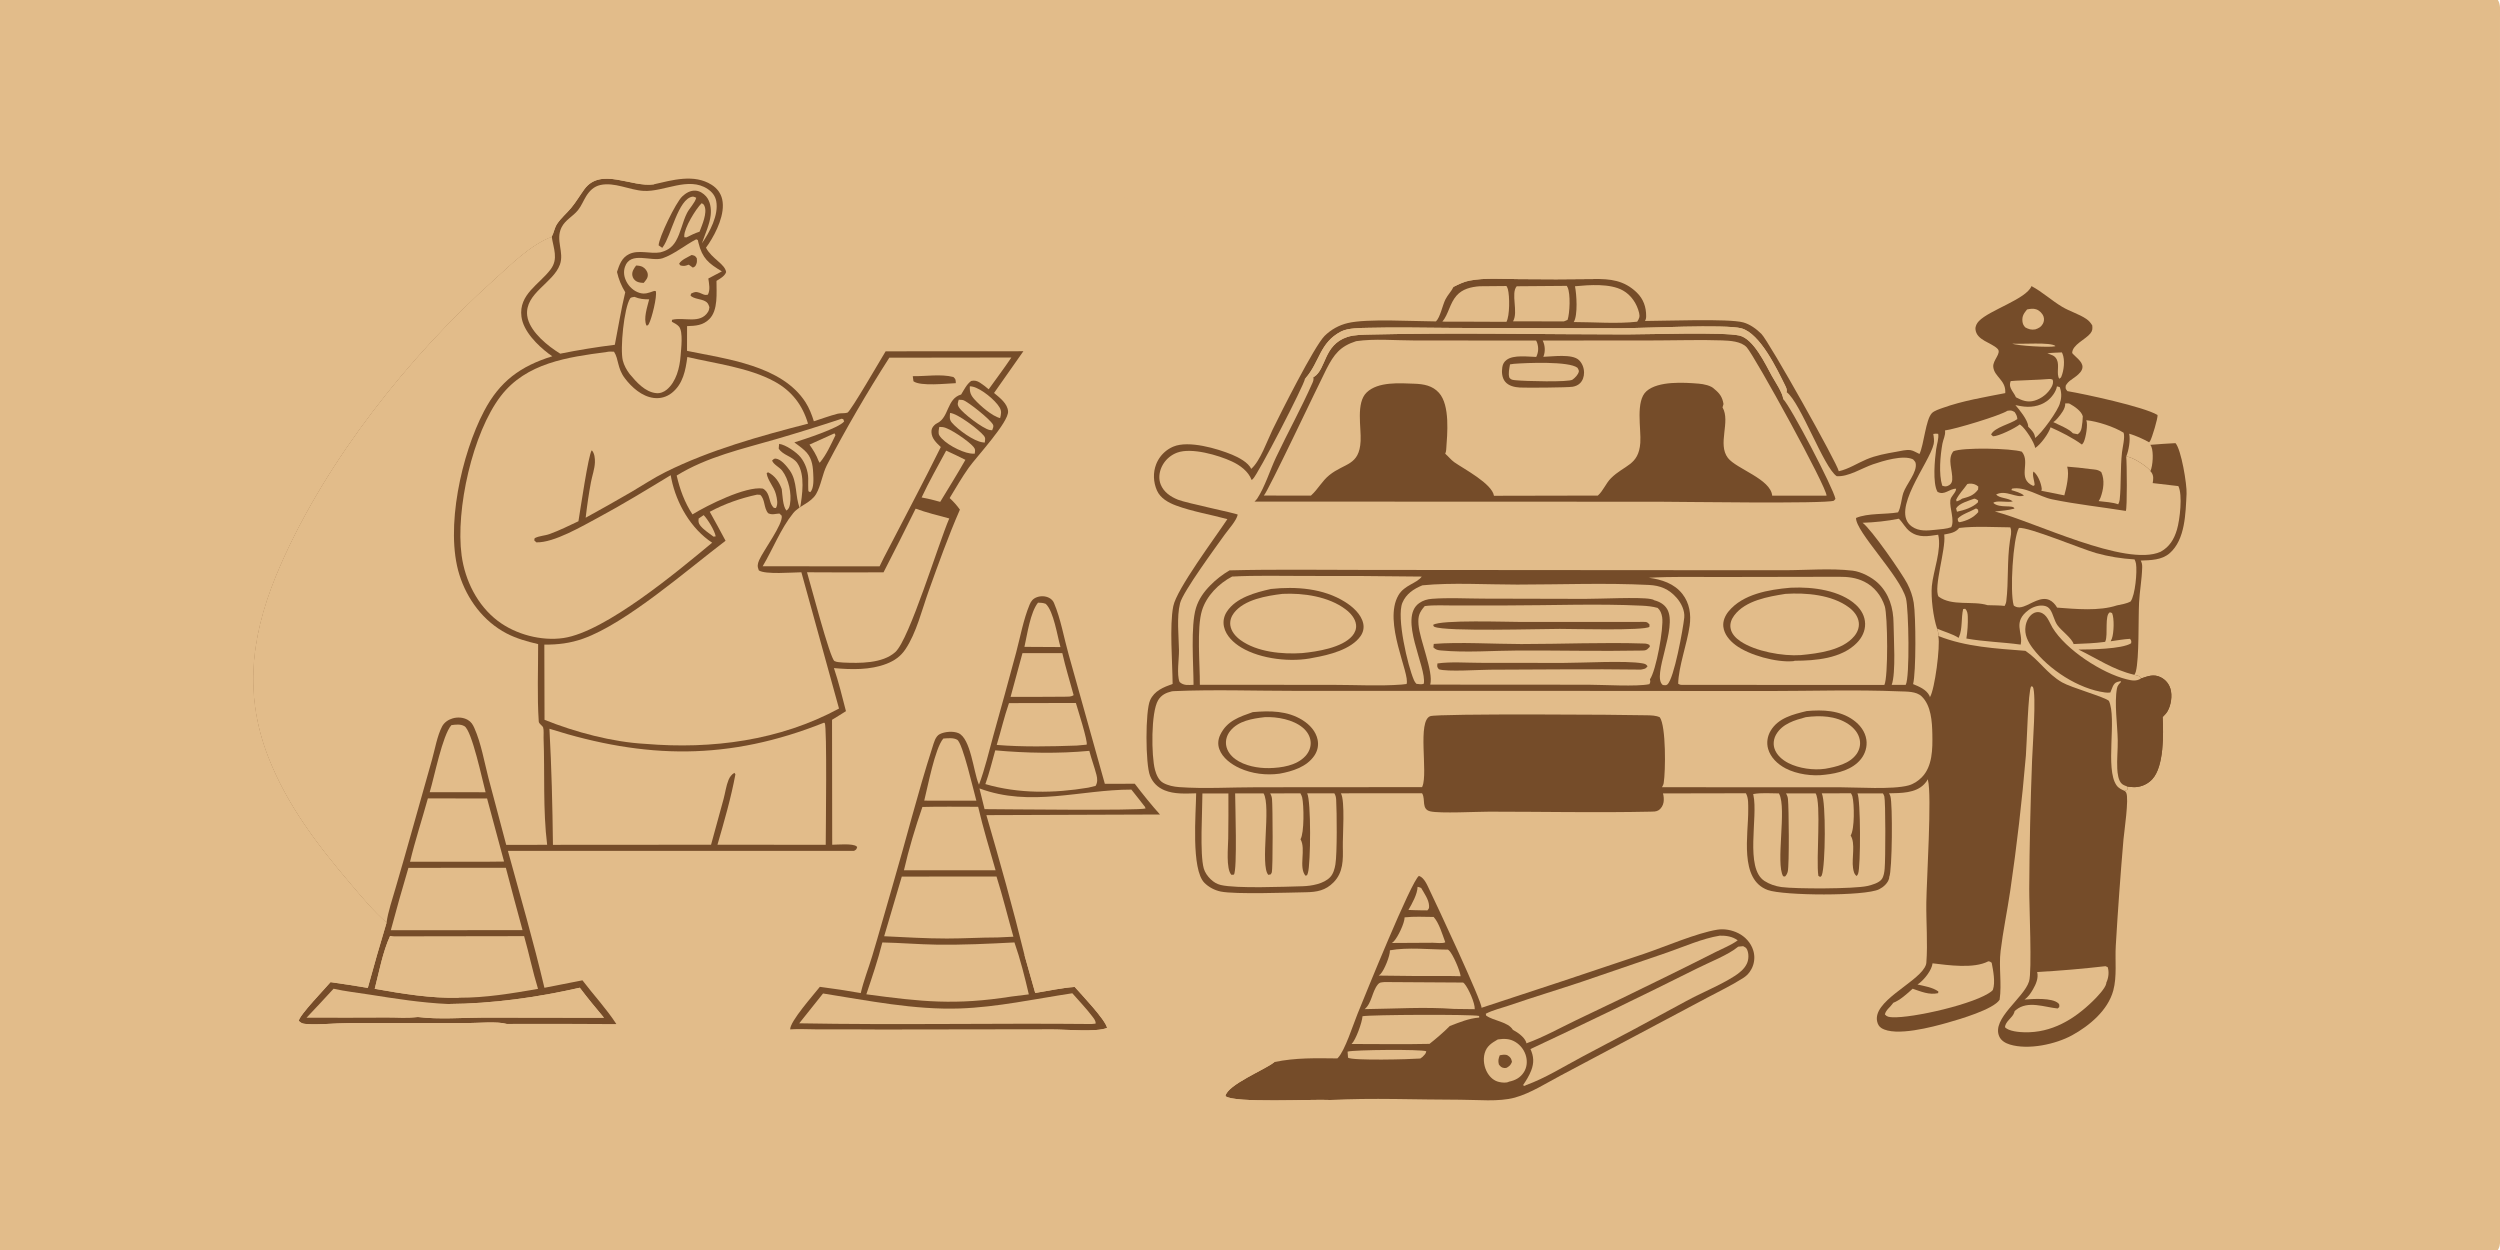
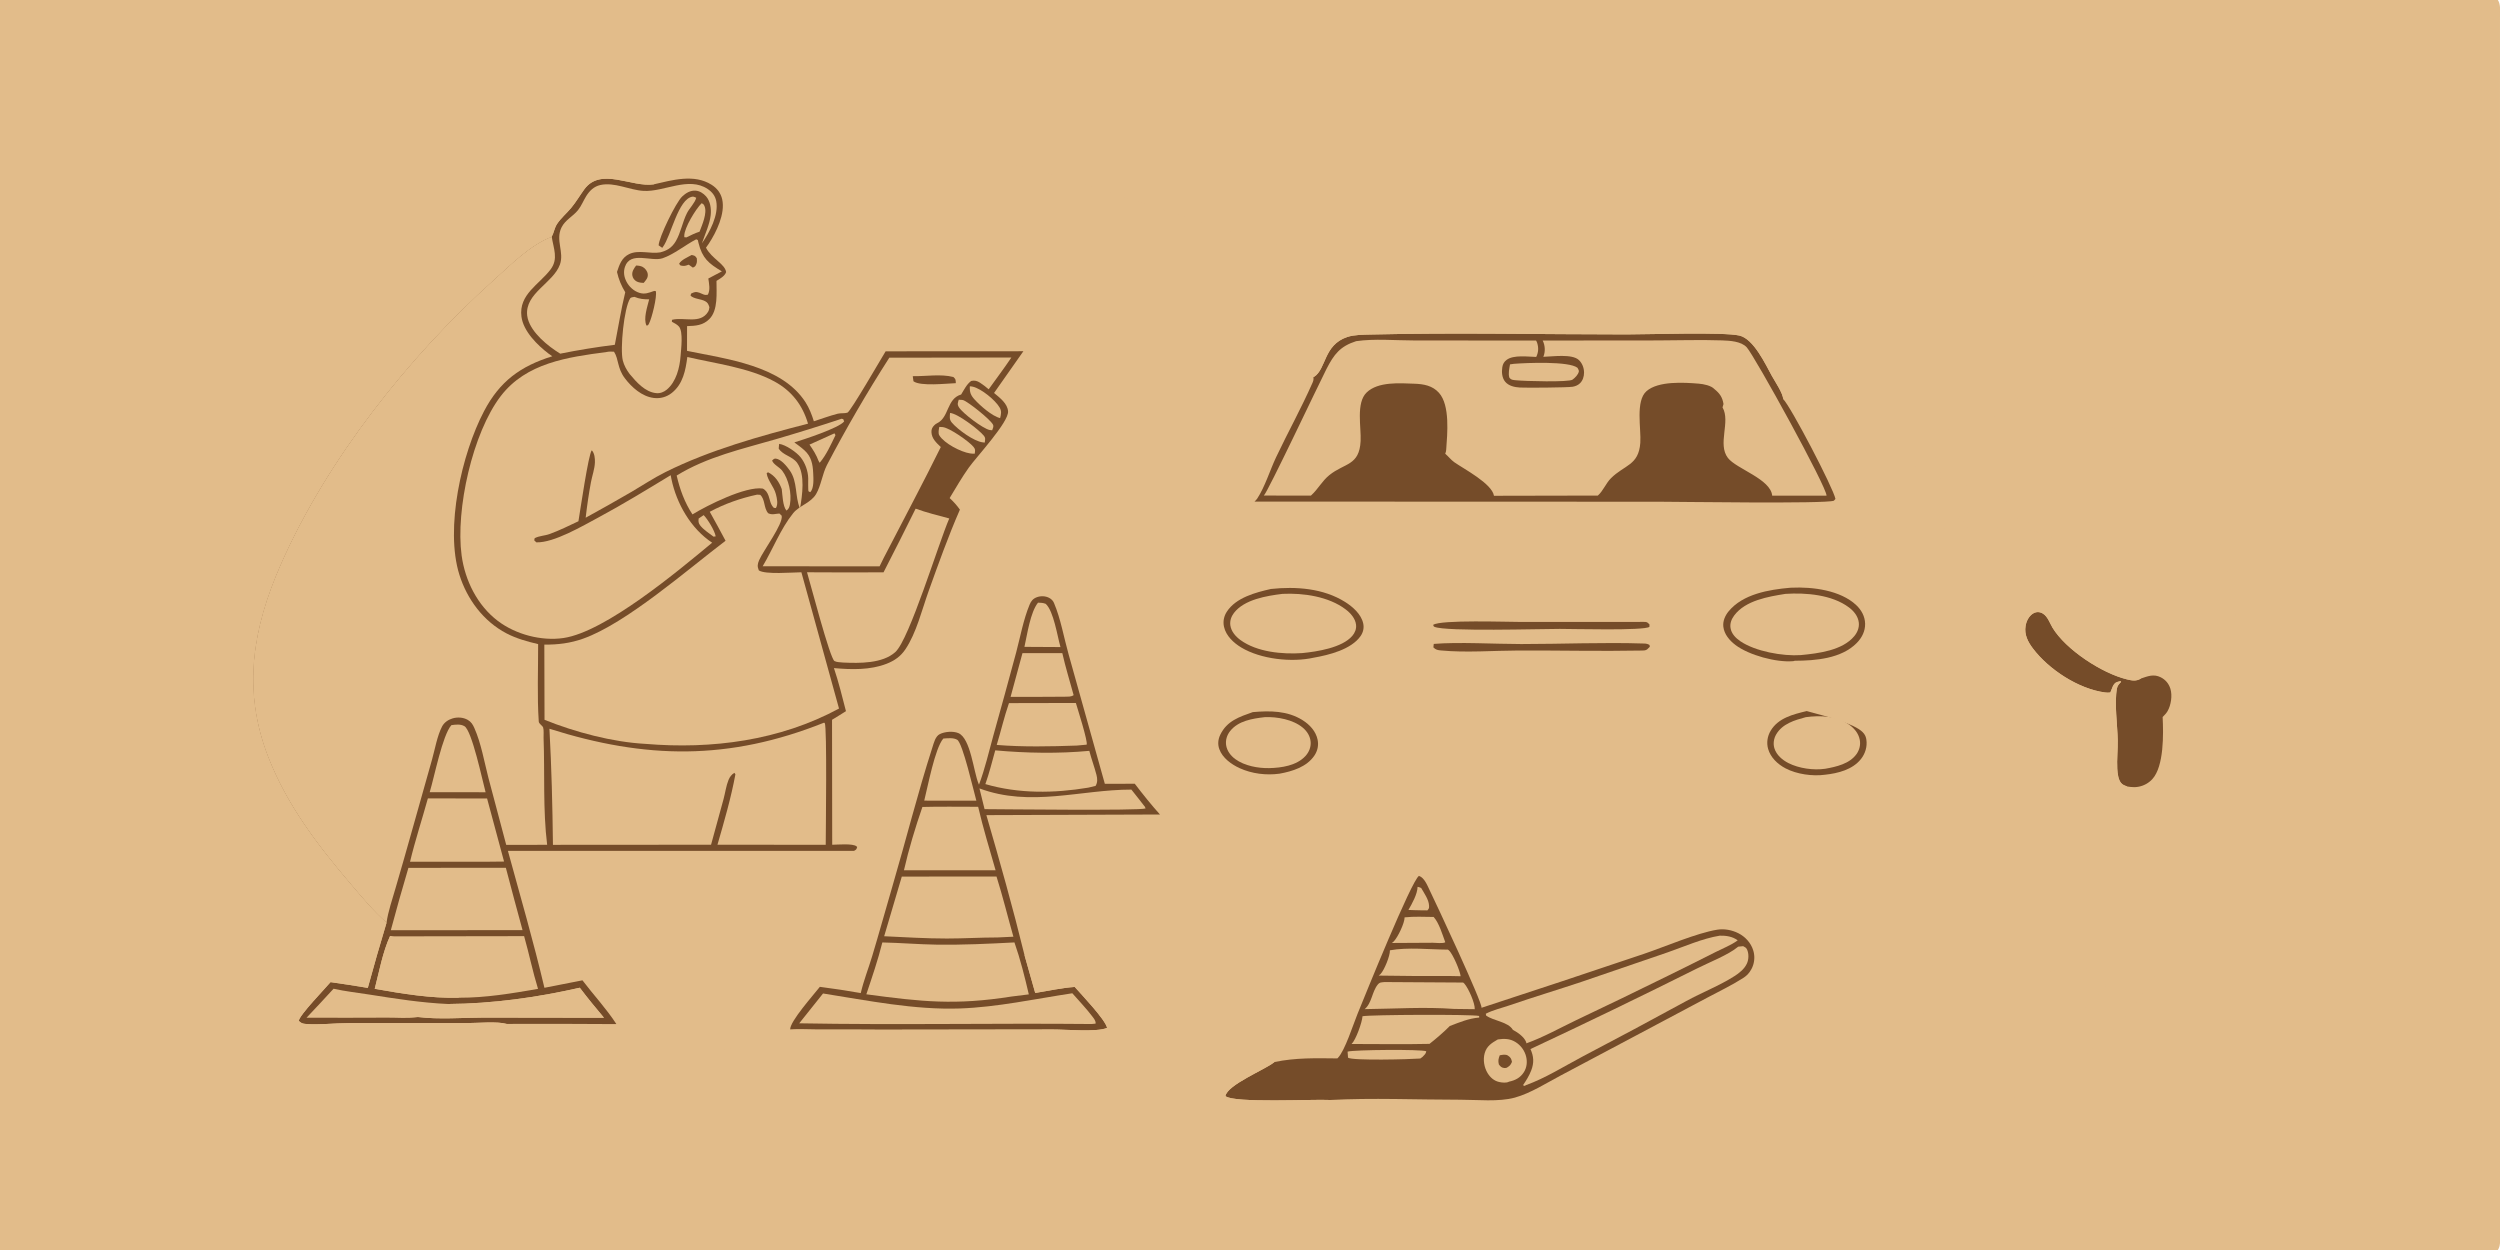
<svg xmlns="http://www.w3.org/2000/svg" width="618" height="309" viewBox="0 0 618 309" fill="none">
  <rect x="36" y="4" width="560" height="300" fill="#E2BC8A" />
  <g clip-path="url(#clip0_1156_573)">
    <path d="M161.6 45.572C163.21 43.933 166.398 43.157 168.526 42.367C181.068 37.712 193.66 34.865 207.091 34.741C235.341 34.48 262.015 43.561 288.541 52.202C301.025 56.356 313.623 60.136 326.333 63.542C332.016 65.07 337.738 66.433 343.5 67.632C347.604 68.475 356.014 69.237 359.327 70.9C360.573 70.291 361.859 69.637 363.229 69.374C367.134 68.626 371.455 68.979 375.408 68.999C381.578 69.07 387.748 69.063 393.918 68.977C396.926 68.417 399.787 67.546 402.783 66.957C407.473 66.034 412.219 65.374 416.918 64.474C450.075 58.131 482.227 53.334 511.992 73.787C526.015 83.423 539.214 99.563 544.558 115.811C546.278 121.049 546.864 126.479 548.104 131.824C549.284 136.899 550.934 141.827 551.882 146.965C552.232 148.821 552.531 150.685 552.778 152.557C553.024 154.429 553.217 156.307 553.357 158.19C553.498 160.073 553.587 161.959 553.623 163.847C553.659 165.735 553.642 167.622 553.572 169.509C552.742 193.775 543.918 225.017 530.077 245.056C516.25 265.073 496.585 274.21 473.271 278.459C461.17 280.665 448.835 281.456 436.565 282.017C407.4 283.351 377.701 282.577 348.859 277.775C343.835 276.939 333.78 275.452 329.613 272.692C329.29 272.479 329.019 272.213 328.768 271.918C324.673 271.682 304.884 272.751 302.926 270.947C303.387 268.18 312.672 264.427 314.927 262.626C314.963 262.596 314.999 262.565 315.035 262.534L314.918 262.172C313.496 261.408 311.689 260.985 310.162 260.437C307.587 259.542 305.084 258.477 302.654 257.242C287.088 249.466 271.052 238.197 253.255 236.113L255.906 245.462C259.12 244.939 262.429 244.205 265.672 243.972C267.216 245.734 273.352 252.159 273.664 254.094C271.217 255.187 263.365 254.474 260.29 254.489L217.734 254.549C212.476 254.508 207.218 254.497 201.961 254.518C199.785 254.524 197.497 254.351 195.338 254.522C193.75 256.62 187.105 257.912 184.701 258.452C168.285 262.133 147.349 261.468 131.477 255.737C129.417 254.993 127.077 254.289 125.225 253.11C122.941 252.446 118.074 252.905 115.581 252.904L86.195 252.909C82.834 252.914 78.72 253.412 75.447 253.112C74.693 253.043 74.404 252.862 73.86 252.37C73.885 251.067 80.477 244.254 81.712 242.781C84.79 243.187 87.854 243.718 90.92 244.207C92.396 238.817 93.94 233.447 95.552 228.097C92.274 225.23 89.488 221.836 86.669 218.531C78.482 208.932 70.906 199.005 66.286 187.133C59.831 170.545 62.416 155.35 69.426 139.435C80.814 113.581 101.016 88.09 121.973 69.275C126.288 65.401 130.929 60.622 136.39 58.503C136.935 57.536 137.037 56.387 137.688 55.387C138.636 53.931 140.078 52.735 141.19 51.396C142.383 49.962 143.338 48.318 144.435 46.81C148.499 41.227 156.141 46.386 161.6 45.572Z" fill="#E2BC8A" />
-     <path d="M393.918 68.977C398.073 68.917 401.483 69.269 404.64 72.345C406.251 73.918 406.945 75.912 406.93 78.16C406.927 78.636 406.867 78.929 406.646 79.348C411.242 79.342 427.395 78.707 430.926 79.696C432.637 80.175 434.155 81.301 435.407 82.526C437.251 84.329 454.297 114.743 454.544 116.489C456.977 115.951 459.086 114.534 461.364 113.568C463.721 112.567 466.283 112.106 468.793 111.672C469.871 111.486 471.198 111.115 472.276 111.273C473.027 111.383 473.803 111.927 474.497 112.225C475.625 109.841 476.017 103.723 477.571 102.12C478.139 101.534 479.457 101.115 480.245 100.833C485.215 99.05 490.532 98.194 495.698 97.176C495.701 97.075 495.71 96.975 495.71 96.874C495.758 93.914 492.994 93.136 492.735 90.708C492.554 89.028 494.889 87.303 493.779 86.207C492.189 84.636 488.592 84.122 488.338 81.405C488.266 80.64 488.67 79.916 489.18 79.376C491.775 76.646 500.925 73.926 502.183 70.724C504.85 72.141 507.147 74.282 509.763 75.847C511.667 76.986 513.948 77.626 515.75 78.851C516.39 79.285 516.806 79.781 517.204 80.44C517.277 81.29 517.292 81.718 516.746 82.417C515.563 83.92 512.259 85.212 512.243 87.276C513.046 88.258 514.817 89.342 514.79 90.723C514.772 91.699 513.9 92.463 513.197 93.019C512.231 93.782 511.272 94.194 510.656 95.316C510.584 96.084 510.578 96.073 511.052 96.684C515.382 97.413 529.978 100.557 533.345 102.586C533.475 103.284 531.969 108.303 531.508 109.018C531.417 109.16 531.372 109.201 531.254 109.339C529.736 108.479 528.007 107.697 526.33 107.213C526.68 108.744 526.203 111.425 525.602 112.863C527.075 112.896 530.349 115.042 531.384 116.156C531.505 116.285 531.514 116.337 531.577 116.479C532.193 115.127 532.38 111.861 531.84 110.476C531.767 110.291 531.665 110.124 531.55 109.962C533.623 109.817 535.705 109.627 537.781 109.543C539.199 111.108 540.636 119.749 540.518 122.064C540.274 126.84 540.219 133.382 536.339 136.757C534.362 138.476 531.659 138.476 529.184 138.572C529.495 139.138 529.564 139.615 529.549 140.248C529.477 143.169 528.931 146.079 528.777 148.999C528.569 153.027 528.837 162.74 527.977 166.029C527.905 166.303 527.76 166.573 527.618 166.817C528.339 166.997 528.825 166.978 529.235 167.666C529.244 167.683 529.245 167.704 529.251 167.723C530.946 167.161 532.377 166.553 534.109 167.414C535.298 168.003 536.128 168.981 536.52 170.248C537.039 171.935 536.686 174.312 535.802 175.827C535.497 176.353 535.029 176.812 534.604 177.243C534.812 181.413 534.96 189.439 532.048 192.605C531.975 192.682 531.902 192.757 531.828 192.83C531.751 192.904 531.674 192.975 531.595 193.045C531.517 193.114 531.436 193.181 531.354 193.247C531.271 193.312 531.187 193.375 531.1 193.436C531.014 193.497 530.926 193.556 530.838 193.612C530.749 193.669 530.66 193.723 530.569 193.775C530.477 193.827 530.383 193.877 530.289 193.924C530.196 193.971 530.101 194.016 530.005 194.058C529.908 194.101 529.811 194.141 529.712 194.178C529.614 194.215 529.514 194.25 529.413 194.283C529.315 194.315 529.214 194.345 529.112 194.372C529.009 194.399 528.907 194.424 528.804 194.446C528.701 194.468 528.598 194.487 528.493 194.504C528.391 194.52 528.287 194.534 528.182 194.546C528.078 194.557 527.973 194.565 527.869 194.571C527.762 194.578 527.656 194.581 527.552 194.581C526.966 194.59 526.384 194.505 525.81 194.412L525.913 195.176L525.291 195.543C525.436 195.697 525.397 195.645 525.536 195.861C525.563 195.903 525.587 195.945 525.611 195.989C526.314 197.387 525.095 205.618 524.926 207.468C524.174 216.234 523.539 225.008 523.022 233.791C522.802 237.403 523.351 241.371 522.395 244.879C521.067 249.749 516.54 253.538 512.262 255.896C508.158 258.158 501.407 259.597 496.86 258.214C495.777 257.884 494.693 257.285 494.213 256.203C492.267 251.813 500.303 246.71 501.582 242.605C502.355 240.128 501.603 223.799 501.628 219.674C501.688 209.034 501.924 198.398 502.337 187.765C502.436 184.93 503.447 171.576 502.521 169.77L502.113 169.652C501.338 170.7 501.033 184.061 500.801 186.759C499.847 197.909 498.553 209.154 496.926 220.224C496.196 225.181 495.158 230.091 494.551 235.082C494.066 239.098 494.886 243.094 494.307 247.128C492.789 249.536 484.283 251.999 481.44 252.805C477.765 253.847 468.57 256.334 465.094 254.143C464.505 253.772 464.21 253.231 464.047 252.57C462.834 247.594 473.425 243.193 475.767 239.184C475.999 238.789 476.159 238.422 476.195 237.959C476.567 233.124 476.123 227.981 476.186 223.111C476.259 217.644 477.59 196.463 476.588 192.856C476.567 192.781 476.543 192.706 476.521 192.63C476.337 193.091 476.02 193.474 475.679 193.834C473.537 196.11 469.856 196.045 466.971 196.106C467.104 196.335 467.215 196.566 467.3 196.817C467.894 198.642 467.764 215.392 467.013 216.806C467.016 216.958 467.025 216.987 466.983 217.157C466.678 218.327 465.571 219.301 464.53 219.824C461.035 221.578 440.902 221.426 437.006 220.018C429.845 217.43 432.226 206.235 432.16 200.222C432.145 198.968 432.254 197.387 431.665 196.253C431.638 196.199 431.605 196.146 431.575 196.093L411.088 196.134C411.284 196.761 411.342 197.651 411.236 198.3C411.109 199.107 410.648 199.899 409.932 200.327C409.383 200.658 408.671 200.627 408.05 200.641C394.778 200.927 381.434 200.646 368.154 200.643C365.212 200.642 355.954 201.128 353.564 200.567C351.331 200.042 352.405 197.634 351.603 196.215C351.579 196.177 351.554 196.14 351.53 196.102L331.466 196.104C332.55 197.858 331.889 206.793 331.946 209.346C332.019 212.551 332.07 215.653 329.662 218.11C327.685 220.126 325.558 220.515 322.848 220.563C318.515 220.64 305.37 221.123 301.767 220.389C300.282 220.087 298.825 219.324 297.75 218.253C294.392 214.909 295.648 200.947 295.69 196.109C293.079 196.167 290.337 196.37 287.865 195.357C286.186 194.668 284.96 193.453 284.286 191.765C283.136 188.886 283.104 175.76 284.306 173.098C285.373 170.734 287.608 169.885 289.872 169.065C289.83 163.769 289.076 154.706 290.031 149.858C290.865 145.626 300.315 133.008 303.406 128.33C299.229 127.184 294.843 126.484 290.777 124.987C288.861 124.281 286.848 123.192 285.992 121.236C285.099 119.196 284.99 116.826 285.81 114.747C285.857 114.626 285.908 114.505 285.962 114.387C286.015 114.267 286.072 114.15 286.131 114.034C286.191 113.917 286.253 113.803 286.319 113.69C286.384 113.576 286.452 113.465 286.523 113.355C286.594 113.246 286.667 113.138 286.743 113.032C286.82 112.926 286.899 112.822 286.98 112.72C287.062 112.618 287.146 112.518 287.233 112.42C287.319 112.323 287.408 112.227 287.5 112.134C287.591 112.04 287.685 111.949 287.781 111.861C287.877 111.772 287.975 111.686 288.075 111.603C288.175 111.519 288.278 111.438 288.382 111.359C288.486 111.281 288.593 111.205 288.701 111.132C288.809 111.059 288.919 110.988 289.03 110.921C289.142 110.853 289.256 110.789 289.371 110.727C289.486 110.665 289.602 110.606 289.72 110.549C289.838 110.493 289.957 110.44 290.078 110.39C293.864 108.816 300.901 110.88 304.583 112.403C306.101 113.032 308.626 114.333 309.287 115.911C311.517 114.015 313.267 108.916 314.565 106.251C316.62 102.026 324.852 85.655 327.432 83.045C327.629 82.85 327.832 82.661 328.041 82.479C328.251 82.297 328.467 82.123 328.69 81.956C328.912 81.789 329.139 81.63 329.372 81.479C329.604 81.328 329.841 81.185 330.084 81.05C330.328 80.915 330.575 80.789 330.827 80.672C331.076 80.554 331.331 80.445 331.59 80.346C331.85 80.246 332.112 80.155 332.378 80.073C332.643 79.991 332.911 79.919 333.18 79.856C337.927 78.716 349.542 79.438 354.967 79.454C356.048 78.412 356.576 75.463 357.324 73.991C357.891 72.876 358.8 72.006 359.328 70.9C360.574 70.291 361.859 69.637 363.229 69.374C367.134 68.626 371.455 68.979 375.408 68.998C381.578 69.07 387.748 69.063 393.918 68.977Z" fill="#754C29" />
    <path d="M525.603 112.863C527.075 112.896 530.349 115.042 531.384 116.156C531.505 116.285 531.514 116.337 531.577 116.479C531.71 116.624 531.773 116.678 531.876 116.833C532.416 117.655 532.302 118.516 532.142 119.42L538.488 120.161C539.58 122.335 538.865 128.493 538.141 130.933C537.434 133.309 536.306 135.181 534.109 136.395C525.491 140.285 502.69 128.871 493.124 126.446C494.763 126.29 496.356 126.143 497.956 125.734C497.811 124.652 494.283 125.776 492.744 124.317C493.468 123.58 496.383 124.313 497.563 123.948C496.42 123.029 494.331 123.231 493.435 122.252C495.819 120.95 498.508 123.277 500.327 122.479C499.422 121.763 498.296 121.489 497.21 121.153L497.385 120.79C500.602 120.187 504.142 122.783 507.259 123.431C513.233 124.671 519.462 125.328 525.503 126.302C525.862 125.687 525.775 114.393 525.603 112.863Z" fill="#E2BC8A" />
    <path d="M525.81 194.413C525.397 194.255 524.917 194.081 524.57 193.797C523.638 193.03 523.447 191.149 523.39 190.026C523.266 187.711 523.544 185.356 523.505 183.034C523.444 179.21 522.627 173.821 523.318 170.153C523.46 169.398 523.846 169.1 524.338 168.55L524.169 168.381C523.903 168.442 523.635 168.501 523.375 168.584C522.31 168.922 522.12 170.276 521.673 171.188C521.23 171.25 520.81 171.239 520.369 171.18C513.812 170.305 506.48 165.525 502.53 160.295C501.283 158.648 500.378 156.87 500.722 154.75C500.906 153.602 501.495 152.369 502.487 151.71C503.012 151.362 503.649 151.206 504.268 151.367C506.051 151.831 506.54 153.775 507.379 155.162C510.677 160.605 519.579 166.421 525.741 167.931C527.066 168.255 528.067 168.452 529.25 167.724C530.946 167.161 532.376 166.554 534.109 167.414C535.297 168.004 536.127 168.982 536.52 170.249C537.039 171.936 536.686 174.313 535.801 175.828C535.497 176.353 535.029 176.812 534.603 177.244C534.812 181.414 534.96 189.439 532.048 192.605C531.975 192.682 531.902 192.758 531.827 192.831C531.751 192.904 531.673 192.976 531.595 193.045C531.516 193.115 531.436 193.182 531.353 193.247C531.271 193.313 531.187 193.376 531.1 193.437C531.014 193.498 530.926 193.557 530.837 193.613C530.749 193.67 530.659 193.724 530.569 193.776C530.476 193.828 530.383 193.878 530.288 193.925C530.196 193.972 530.101 194.017 530.005 194.059C529.908 194.101 529.811 194.141 529.712 194.179C529.613 194.216 529.514 194.251 529.413 194.283C529.315 194.316 529.214 194.345 529.111 194.373C529.009 194.4 528.906 194.424 528.804 194.446C528.701 194.468 528.597 194.488 528.493 194.504C528.39 194.521 528.287 194.535 528.182 194.546C528.077 194.557 527.973 194.566 527.868 194.572C527.762 194.578 527.656 194.581 527.551 194.582C526.966 194.591 526.384 194.506 525.81 194.413Z" fill="#754C29" />
    <path d="M460.428 129.232C463.346 129.141 466.532 128.81 469.393 128.225C470.422 129.218 470.971 130.517 472.172 131.408C474.345 133.018 476.623 132.556 479.119 132.184C480.03 135.839 477.912 141.083 477.552 144.87C477.287 147.689 477.912 152.681 478.85 155.395C479.001 155.951 479.285 156.636 479.137 157.205C479.149 157.257 479.164 157.309 479.173 157.361C479.65 159.706 478.301 170.418 477.07 172.355C477.033 172.169 477.037 172.14 476.94 171.944C476.195 170.455 474.36 169.693 472.917 169.111C473.672 166.15 473.612 152.312 473.071 148.984C472.8 147.317 472.245 145.745 471.466 144.249C470.117 141.663 462.591 130.801 460.428 129.232Z" fill="#E2BC8A" />
    <path d="M499.505 159.346C499.517 159.3 499.529 159.254 499.538 159.208C500.105 156.276 497.444 153.754 501.494 150.776C502.538 150.008 503.989 149.532 505.287 149.745C505.944 149.853 506.439 150.147 506.814 150.709C507.583 151.872 507.782 153.376 508.582 154.529C509.535 155.901 512.158 157.723 512.595 159.21C515.193 159.094 517.804 159.029 520.381 158.667C520.408 158.605 520.438 158.543 520.465 158.479C521.129 156.88 520.215 152.029 521.566 151.356L522.098 151.54C522.686 152.804 522.559 156.543 522.052 157.869C521.965 158.095 521.862 158.31 521.754 158.525C523.338 158.304 524.946 158.008 526.542 157.916C526.899 158.43 526.892 158.403 526.814 159.021C524.509 160.473 516.702 160.549 513.808 160.572C518.555 162.877 522.348 165.574 527.617 166.817C528.338 166.997 528.824 166.978 529.234 167.667C529.243 167.683 529.243 167.705 529.249 167.724C528.066 168.451 527.064 168.255 525.74 167.93C519.578 166.421 510.676 160.604 507.378 155.161C506.539 153.774 506.05 151.831 504.267 151.367C503.648 151.206 503.011 151.362 502.486 151.71C501.494 152.369 500.905 153.602 500.721 154.749C500.377 156.869 501.282 158.647 502.529 160.295C506.479 165.524 513.811 170.305 520.368 171.18C520.809 171.239 521.228 171.249 521.672 171.187C522.119 170.276 522.309 168.922 523.374 168.583C523.634 168.501 523.902 168.441 524.168 168.38L524.337 168.55C523.845 169.1 523.458 169.397 523.317 170.152C522.626 173.821 523.443 179.209 523.504 183.033C523.543 185.356 523.265 187.711 523.389 190.025C523.446 191.148 523.637 193.03 524.569 193.797C524.916 194.081 525.396 194.254 525.809 194.412L525.912 195.177L525.29 195.543C524.484 195.195 523.733 194.871 523.211 194.136C520.323 190.053 523.341 177.638 521.322 173.257C520.362 172.315 512.04 170.003 509.738 168.676C506.077 166.568 504.022 163.144 500.83 160.988C500.775 160.952 500.721 160.918 500.667 160.883C493.418 160.311 485.947 159.926 479.136 157.205C479.284 156.636 479 155.951 478.85 155.395C480.533 156.146 482.643 156.682 484.17 157.678C484.2 157.612 484.23 157.546 484.26 157.479C485.159 155.438 484.767 152.768 485.292 150.556L485.793 150.489C486.348 151.019 486.415 151.747 486.439 152.475C486.502 154.146 486.36 156.192 486.089 157.843C490.561 158.647 495.039 158.725 499.505 159.346Z" fill="#E2BC8A" />
    <path d="M322.571 93.669C322.622 93.614 322.674 93.559 322.722 93.504C326.249 89.497 326.192 84.707 331.512 81.952C333.25 81.052 336.259 81.092 338.208 81.039C345.308 80.846 352.463 81.046 359.566 81.07L400.781 81.143C406.254 81.135 426.593 80.112 430.47 81.166C435.118 82.427 439.303 91.299 441.252 95.231C441.554 95.841 441.768 96.237 441.666 96.94C445.127 99.523 450.818 115.567 454.029 117.707C456.871 117.94 460.29 115.705 462.967 114.788C465.42 113.948 470.49 112.373 472.91 113.557C473.13 113.821 473.465 114.11 473.54 114.445C474.044 116.688 471.214 119.684 470.487 121.889C470.034 123.261 469.895 125.54 469.192 126.656C466.008 127.21 461.745 126.796 458.812 128.039C458.691 131.428 469.693 142.347 471.156 147.927C471.823 150.474 472.143 167.503 471.09 169.292L467.629 169.301C468.703 166.36 468.121 157.682 468.085 154.081C468.048 150.347 467.031 146.807 464.261 144.157C462.749 142.708 460.088 141.317 457.994 141.07C452.526 140.424 446.418 140.966 440.899 140.961L404.227 140.94L337.716 140.886C326.47 140.889 315.19 140.706 303.949 140.994C303.07 141.505 302.229 142.072 301.426 142.697C300.624 143.322 299.867 143.998 299.157 144.726C297.583 146.317 296.292 148.152 295.64 150.312C294.296 154.763 295.031 164.232 295.044 169.286C293.698 169.329 292.649 169.534 291.599 168.594C290.831 166.772 291.475 162.894 291.444 160.748C291.39 157.132 290.842 152.609 291.712 149.112C292.422 146.26 300.765 134.945 302.751 132.152C303.681 130.844 305.639 128.747 305.968 127.215C305.606 126.889 293.287 124.369 291.192 123.526C289.362 122.789 287.683 121.659 286.925 119.765C286.383 118.409 286.531 116.87 287.109 115.55C287.155 115.445 287.204 115.342 287.255 115.239C287.306 115.137 287.36 115.036 287.416 114.936C287.472 114.837 287.531 114.739 287.592 114.642C287.654 114.545 287.717 114.45 287.783 114.357C287.849 114.263 287.918 114.171 287.988 114.081C288.059 113.991 288.132 113.903 288.207 113.817C288.282 113.73 288.359 113.646 288.438 113.563C288.518 113.481 288.599 113.401 288.683 113.322C288.766 113.244 288.851 113.168 288.939 113.093C289.026 113.019 289.115 112.947 289.206 112.878C289.296 112.808 289.389 112.741 289.483 112.676C289.577 112.611 289.673 112.549 289.77 112.489C289.868 112.428 289.967 112.371 290.067 112.316C290.167 112.261 290.269 112.208 290.372 112.158C290.475 112.108 290.579 112.06 290.684 112.016C290.789 111.971 290.896 111.929 291.003 111.889C294.539 110.579 301.149 112.504 304.529 114.073C306.542 115.007 308.603 116.509 309.402 118.656C309.502 118.581 309.601 118.506 309.698 118.425C310.911 117.387 322.486 94.998 322.571 93.669Z" fill="#E2BC8A" />
    <path d="M324.674 93.248C324.722 93.221 324.771 93.197 324.816 93.168C327.9 91.215 327.142 85.281 333.045 83.306C334.744 82.738 337.01 82.738 338.787 82.696C359.832 82.193 380.994 82.67 402.051 82.67C407.528 82.67 426.071 82.041 429.99 82.954C433.491 83.768 436.358 89.918 438.005 92.917C438.754 94.284 440.769 97.22 440.793 98.655C442.586 100.301 453.214 120.664 453.721 123.327L453.331 123.778C451.286 124.582 414.909 124.031 410.331 124.028L310.117 123.991C310.353 123.77 310.6 123.522 310.781 123.252C312.718 120.317 313.931 116.235 315.464 113.001C318.379 106.85 321.711 100.843 324.454 94.621C324.671 94.123 324.758 93.8 324.674 93.248Z" fill="#754C29" />
    <path d="M381.353 84.181L409.67 84.154C414.984 84.138 420.355 83.964 425.663 84.144C427.576 84.21 430.443 84.358 431.8 85.868C433.78 88.066 451.644 120.491 451.52 122.533L438.089 122.534C437.721 118.397 429.226 115.916 427.141 113.205C424.498 109.768 427.85 104.225 425.811 100.714L426.049 99.87C425.786 98.209 425.12 97.246 423.822 96.201C422.98 95.286 421.112 94.939 419.92 94.84C416.314 94.541 409.947 94.138 407.026 96.686C404.223 99.127 405.732 106.035 405.484 109.472C405.077 115.087 401.573 114.881 398.224 118.225C396.963 119.483 396.305 121.354 394.986 122.505L369.312 122.558C368.812 119.533 361.898 115.942 359.517 114.274C358.688 113.692 358.042 112.824 357.257 112.163C357.405 111.812 357.471 111.563 357.499 111.178C357.77 107.285 358.497 100.191 355.7 97.091C354.104 95.325 351.949 94.936 349.683 94.855C346.017 94.725 340.658 94.287 337.83 97.023C335.166 99.603 336.514 105.599 336.345 109.004C336.041 115.183 332.389 114.393 328.587 117.472C326.837 118.889 325.796 120.931 324.16 122.419C324.121 122.454 324.082 122.486 324.046 122.52L312.416 122.498C313.336 121.779 326.022 94.866 327.911 91.201C329.782 87.563 331.273 85.611 335.232 84.339C339.728 83.677 344.988 84.158 349.559 84.16L379.72 84.186C379.841 84.383 379.928 84.576 379.998 84.797C380.369 85.975 380.305 87.128 379.753 88.234C377.704 88.186 374.168 87.677 372.463 88.943C371.793 89.44 371.497 89.987 371.367 90.799C371.18 91.977 371.286 93.393 372.068 94.349C372.934 95.405 374.412 95.722 375.71 95.798C377.279 95.889 387.548 95.812 388.758 95.605C389.437 95.489 390.076 95.226 390.577 94.738C391.277 94.052 391.579 93.068 391.576 92.107C391.57 90.955 391.145 89.808 390.303 89.005C388.625 87.402 383.706 88.156 381.5 88.204C381.531 88.138 381.564 88.074 381.588 88.006C382.038 86.801 381.929 85.314 381.353 84.181Z" fill="#E2BC8A" />
    <path d="M373.275 90.074C373.586 90.017 373.905 89.963 374.219 89.938C377.324 89.688 387.91 89.248 389.959 90.925C390.074 91.166 390.351 91.563 390.294 91.826C390.128 92.621 389.364 93.38 388.74 93.84C387.892 94.528 376.781 94.217 374.85 94.009C374.08 93.927 373.613 93.978 373.112 93.354C372.798 92.295 373.097 91.141 373.275 90.074Z" fill="#E2BC8A" />
    <path d="M322.57 93.669C322.622 93.614 322.673 93.559 322.721 93.504C326.249 89.497 326.191 84.707 331.511 81.952C333.25 81.052 336.258 81.092 338.207 81.039C345.308 80.846 352.462 81.046 359.566 81.07L400.78 81.143C406.254 81.135 426.592 80.112 430.47 81.166C435.117 82.427 439.302 91.299 441.252 95.231C441.553 95.841 441.768 96.237 441.665 96.94C441.593 96.877 441.52 96.815 441.448 96.75C439.704 95.134 436.737 86.84 435.25 86.083L435.171 85.736C435.126 86.657 435.935 88.784 436.553 89.48C436.665 89.605 436.786 89.722 436.903 89.843C437.926 90.903 440.89 96.463 441.074 97.914L440.793 98.655C440.769 97.219 438.753 94.284 438.005 92.916C436.357 89.918 433.49 83.768 429.99 82.954C426.07 82.041 407.527 82.67 402.05 82.67C380.994 82.67 359.831 82.193 338.787 82.695C337.009 82.738 334.743 82.737 333.044 83.305C327.142 85.281 327.899 91.215 324.815 93.167C324.77 93.196 324.722 93.221 324.674 93.248L324.731 93.052C325.697 89.705 328.31 84.916 331.505 83.272C335.881 81.019 366.123 81.955 373.042 82.016C375.746 82.041 381.078 82.606 383.396 81.68C380.209 81.458 376.893 81.609 373.691 81.594L353.808 81.563C348.325 81.563 340.48 80.941 335.289 81.665C333.147 81.965 331.14 82.674 329.502 84.125C326.762 86.546 325.286 91.971 323.693 93.252C323.485 93.421 322.851 93.59 322.57 93.669Z" fill="#E2BC8A" />
    <path d="M289.693 170.892C289.865 170.873 290.034 170.855 290.207 170.847C300.153 170.416 310.267 170.78 320.232 170.78L378.124 170.779L436.982 170.823C447.803 170.819 458.738 170.455 469.538 170.901C471.301 170.974 473.693 170.857 475.036 172.149C477.39 174.416 477.613 178.385 477.674 181.474C477.743 185.076 477.74 189.443 475.054 192.164C474.158 193.071 473.018 193.825 471.78 194.158C467.806 195.227 459.134 194.619 454.674 194.609L410.837 194.602C411.033 194.282 411.205 193.939 411.266 193.565C411.74 190.631 411.863 179.526 410.306 177.317C409.377 176.861 408.224 176.847 407.201 176.818C401.444 176.653 355.573 176.362 353.585 177.032C350.305 178.136 353.033 191.035 351.623 194.376C351.593 194.443 351.563 194.51 351.533 194.577L310.738 194.609C304.416 194.603 297.76 195.029 291.476 194.572C290.125 194.474 288.742 194.19 287.548 193.528C286.421 192.903 285.821 191.461 285.506 190.275C284.605 186.889 284.49 176.096 286.286 173.102C287.076 171.786 288.254 171.236 289.693 170.892Z" fill="#E2BC8A" />
-     <path d="M446.615 175.774C450.607 175.414 454.778 175.568 458.169 178.012C459.79 179.181 461.075 180.843 461.368 182.862C461.618 184.576 461.09 186.306 460.016 187.651C457.931 190.264 454.37 191.157 451.199 191.507C448.079 191.943 444.147 191.397 441.374 189.931C439.442 188.912 437.686 187.273 437.076 185.117C436.648 183.596 436.904 181.981 437.71 180.634C439.605 177.458 443.281 176.584 446.615 175.774Z" fill="#754C29" />
+     <path d="M446.615 175.774C459.79 179.181 461.075 180.843 461.368 182.862C461.618 184.576 461.09 186.306 460.016 187.651C457.931 190.264 454.37 191.157 451.199 191.507C448.079 191.943 444.147 191.397 441.374 189.931C439.442 188.912 437.686 187.273 437.076 185.117C436.648 183.596 436.904 181.981 437.71 180.634C439.605 177.458 443.281 176.584 446.615 175.774Z" fill="#754C29" />
    <path d="M446.4 177.282C449.936 176.811 453.835 176.941 456.892 178.985C458.277 179.912 459.424 181.212 459.738 182.891C459.97 184.136 459.656 185.403 458.92 186.426C457.194 188.82 453.929 189.551 451.189 190.039C448.298 190.461 444.695 189.951 442.106 188.637C440.594 187.87 439.125 186.628 438.621 184.95C438.283 183.825 438.479 182.579 439.058 181.57C440.597 178.899 443.63 178.027 446.4 177.282Z" fill="#E2BC8A" />
    <path d="M309.684 176.035C313.939 175.662 318.224 175.664 321.993 178.021C323.764 179.131 325.288 180.771 325.717 182.873C325.994 184.251 325.708 185.593 324.929 186.759C323.034 189.591 319.473 190.674 316.305 191.254C313.013 191.705 309.47 191.272 306.437 189.889C304.404 188.96 302.195 187.37 301.411 185.18C300.985 183.99 301.101 182.78 301.643 181.648C303.296 178.192 306.356 177.215 309.684 176.035Z" fill="#754C29" />
    <path d="M312.667 177.28C315.727 177.15 319.655 177.88 322.039 179.872C323.123 180.778 323.895 182.006 323.995 183.436C324.085 184.732 323.557 185.97 322.682 186.914C320.509 189.259 316.801 189.809 313.753 189.878C310.977 189.932 307.645 189.318 305.373 187.656C304.218 186.811 303.294 185.608 303.092 184.161C302.923 182.924 303.309 181.709 304.076 180.735C306.097 178.161 309.625 177.631 312.667 177.28Z" fill="#E2BC8A" />
    <path d="M454.541 142.581C456.792 142.565 458.819 142.784 460.865 143.795C463.313 145.005 465.09 147.292 465.914 149.87C466.638 152.132 466.792 167.41 465.814 169.321L416.048 169.299C415.529 169.32 415.291 169.294 414.847 169.02C414.926 164.811 417.059 159.119 417.681 154.681C418.07 151.895 417.666 149.101 415.897 146.838C413.852 144.222 410.746 143.249 407.584 142.824C413.281 142.501 419.036 142.64 424.748 142.637L454.541 142.581Z" fill="#E2BC8A" />
    <path d="M442.486 145.297L442.906 145.275C448.051 145.037 454.934 145.895 458.854 149.582C460.148 150.799 461.014 152.37 461.057 154.169C461.102 156.005 460.263 157.651 458.996 158.94C455.178 162.824 448.772 163.32 443.654 163.338C443.491 163.4 443.458 163.422 443.259 163.44C439.104 163.807 432.329 161.955 429.016 159.45C427.555 158.346 426.222 156.799 426.007 154.914C425.85 153.529 426.451 152.168 427.317 151.117C430.839 146.837 437.293 145.75 442.486 145.297Z" fill="#754C29" />
    <path d="M441.373 146.805C446.437 146.48 452.873 147.004 457.074 150.163C458.284 151.073 459.328 152.353 459.497 153.905C459.632 155.136 459.165 156.308 458.386 157.248C455.438 160.813 449.457 161.52 445.16 161.938C440.715 162.251 433.929 161.039 430.202 158.504C429.067 157.731 428.002 156.649 427.785 155.236C427.607 154.093 428.029 153.032 428.708 152.127C431.478 148.423 437.121 147.483 441.373 146.805Z" fill="#E2BC8A" />
    <path d="M304.573 142.526C310.515 142.212 316.559 142.378 322.51 142.376C332.16 142.35 341.809 142.401 351.457 142.531C350.211 144.245 347.181 144.596 345.691 147.148C341.825 153.779 348.615 166.569 347.706 169.085L346.418 169.232C340.965 169.631 335.217 169.302 329.74 169.3L296.604 169.275C296.647 164.35 295.782 155.242 297.136 150.882C298.252 147.291 301.279 144.244 304.573 142.526Z" fill="#E2BC8A" />
    <path d="M314.181 145.592C320.348 144.935 327.111 145.417 332.491 148.792C334.386 149.981 336.489 151.818 336.987 154.11C337.229 155.224 336.984 156.299 336.339 157.232C334.033 160.553 328.511 161.92 324.754 162.578C319.331 163.802 311.643 162.963 306.824 160.051C304.941 158.913 303.073 157.182 302.575 154.951C302.282 153.632 302.542 152.335 303.275 151.204C305.532 147.729 310.381 146.45 314.181 145.592Z" fill="#754C29" />
    <path d="M317.035 146.804C322.18 146.55 328.471 147.453 332.672 150.662C333.867 151.575 335.037 152.875 335.215 154.432C335.333 155.461 334.959 156.4 334.298 157.178C331.778 160.135 325.583 161.081 321.911 161.443C317.01 161.779 310.716 161.203 306.624 158.205C305.423 157.325 304.334 156.073 304.134 154.547C303.996 153.456 304.367 152.386 305.028 151.524C307.59 148.174 313.124 147.291 317.035 146.804Z" fill="#E2BC8A" />
    <path d="M352.198 149.822C354.57 149.514 357.138 149.684 359.531 149.678L372.687 149.663C383.69 149.658 394.918 149.195 405.893 149.724C407.209 149.788 408.509 149.92 409.783 150.28C410.461 150.905 410.739 151.68 410.887 152.574C411.312 155.177 409.393 165.811 407.86 167.931C407.975 168.515 408.005 168.552 407.737 169.122C404.635 169.788 396.194 169.263 392.625 169.262L353.553 169.236C354.416 166.045 350.949 158.239 350.653 154.39C350.493 152.309 350.843 151.392 352.198 149.822Z" fill="#E2BC8A" />
    <path d="M375.927 153.746L406.338 153.733C407.174 153.737 407.18 153.792 407.756 154.369L407.732 154.963C406.365 155.943 388.646 155.454 385.571 155.462C380.577 155.465 357.528 156.163 354.631 154.964C354.351 154.848 354.384 154.736 354.275 154.47C356.089 153.152 372.752 153.753 375.927 153.746Z" fill="#754C29" />
    <path d="M354.422 159.176C360.598 158.657 369.588 159.207 376.058 159.209C386.151 159.21 396.36 158.747 406.439 159.082C406.958 159.1 407.308 159.172 407.76 159.433L407.836 159.887L407.157 160.545C406.695 160.834 406.312 160.807 405.784 160.817C395.666 161.017 385.515 160.768 375.391 160.805C369.111 160.827 362.448 161.378 356.223 160.793C355.375 160.713 354.947 160.635 354.334 160.044L354.422 159.176Z" fill="#754C29" />
-     <path d="M355.335 164.004C358.697 163.535 362.484 163.848 365.894 163.852L386.338 163.876C391.051 163.879 401.966 163.248 405.998 163.978C406.625 164.092 406.909 164.165 407.283 164.695C406.779 165.405 406.444 165.346 405.626 165.527C393.209 165.347 380.759 165.523 368.338 165.552C365.517 165.559 357.795 166.112 355.691 165.445C355.188 164.833 355.263 164.805 355.335 164.004Z" fill="#754C29" />
    <path d="M323.136 196.118L329.844 196.105C330.179 196.646 330.261 197.076 330.3 197.702C330.475 200.748 330.559 210.941 330.113 213.67C329.935 214.761 329.6 215.997 328.824 216.824C327.258 218.489 324.174 219.02 321.999 219.078C317.572 219.197 305.607 219.689 301.784 218.772C300.785 218.533 299.974 218.035 299.244 217.318C298.524 216.612 297.855 215.684 297.577 214.703C296.554 211.093 297.243 200.414 297.236 196.14L303.661 196.138C303.683 199.83 303.669 203.522 303.618 207.214C303.603 209.236 303.012 214.839 304.412 216.263L305.022 216.207C305.891 215.012 305.335 198.539 305.326 196.13L312.351 196.123C314.28 199.23 311.416 214.087 313.537 216.273L314.147 216.127C314.207 216.025 314.334 215.824 314.376 215.697C314.693 214.728 314.624 199.293 314.439 197.499C314.388 196.981 314.249 196.584 313.987 196.132L321.458 196.107C321.486 196.159 321.51 196.212 321.537 196.263C321.679 196.535 321.827 196.819 321.896 197.12C322.33 199.007 322.436 205.911 321.483 207.461C322.919 209.898 320.936 214.407 322.723 216.478L323.112 216.346C323.187 216.164 323.26 215.981 323.314 215.792C324.014 213.451 324.117 197.994 323.136 196.118Z" fill="#E2BC8A" />
    <path d="M450.348 196.116L457.551 196.096C457.692 196.325 457.84 196.583 457.907 196.846C458.396 198.72 458.489 204.941 457.478 206.553C458.715 208.4 457.723 212.242 458.064 214.505C458.184 215.309 458.305 216.053 458.96 216.553C459.126 216.356 459.231 216.231 459.322 215.987C459.989 214.199 459.959 197.538 459.162 196.126L465.454 196.129C465.595 196.354 465.734 196.601 465.804 196.86C466.133 198.089 466.105 212.463 465.888 214.768C465.81 215.6 465.677 216.606 465.188 217.309C464.527 218.256 462.69 218.775 461.627 219.015C458.323 219.758 443.878 219.766 440.35 219.277C438.893 219.076 437.432 218.578 436.192 217.785C431.243 214.621 434.656 201.973 433.434 196.515C433.419 196.441 433.401 196.367 433.383 196.293C435.38 195.922 437.707 196.128 439.747 196.132C439.774 196.182 439.798 196.234 439.825 196.284C441.699 199.891 438.902 213.439 440.797 216.612L441.253 216.681C441.618 216.315 441.82 215.925 441.938 215.425C442.321 213.799 442.218 199.623 441.977 197.483C441.92 196.961 441.766 196.568 441.491 196.124L448.821 196.125C450.284 198.477 448.89 212.462 449.497 216.5L449.943 216.783C450.151 216.625 450.266 216.591 450.36 216.338C451.262 213.895 451.398 198.356 450.348 196.116Z" fill="#E2BC8A" />
    <path d="M496.235 101.541C497.137 101.429 497.221 101.415 498.012 101.851C498.422 102.455 498.631 102.857 498.691 103.59C497.064 104.817 493.057 105.597 492.197 107.41L492.671 107.852C494.026 107.874 498.202 105.814 499.279 104.919C499.364 104.976 499.451 105.031 499.533 105.091C500.658 105.905 502.888 109.344 503.109 110.736C504.424 109.91 506.449 107.14 506.899 105.631C509.397 106.733 512.457 108.275 514.651 109.898C514.841 109.693 515.016 109.469 515.131 109.209C515.617 108.085 516.172 104.996 515.737 103.878C518.456 104.145 522.641 105.507 524.956 106.968C525.342 108.104 524.699 110.552 524.561 111.789C524.117 115.749 524.383 119.894 523.981 123.567C523.939 123.956 523.797 124.313 523.625 124.663C522.171 124.134 520.33 124.079 518.788 123.87C518.96 123.608 519.132 123.325 519.241 123.03C519.989 121.023 520.33 118.677 519.437 116.701C518.531 116.019 517.792 116.081 516.679 115.947C514.793 115.676 512.907 115.508 511.009 115.355C511.591 117.263 510.822 120.554 510.303 122.456C508.41 122.064 506.513 121.683 504.614 121.313C504.681 121.121 504.741 120.977 504.717 120.77C504.557 119.407 503.763 117.383 502.668 116.559C502.294 117.43 502.952 118.877 502.955 119.917L502.614 120.12C498.504 118.302 502.062 114.341 499.798 111.657C497.173 110.808 485.263 110.553 482.882 111.551C481.273 113.511 482.752 116.311 482.589 118.621C482.547 119.19 482.318 119.646 481.811 119.948C481.15 120.343 480.782 120.289 480.121 120.061C479.218 117.167 479.635 112.68 480.157 109.716C480.344 108.648 480.939 107.65 480.821 106.553C480.815 106.503 480.806 106.454 480.797 106.404C483.193 106.124 494.481 102.724 496.235 101.541Z" fill="#E2BC8A" />
    <path d="M499.071 130.509C501.313 130.169 514.59 135.728 518.16 136.722C521.316 137.6 524.397 138.087 527.662 138.29C527.834 138.644 527.964 138.98 528.025 139.371C528.329 141.306 527.841 147.108 526.685 148.684C525.677 149.238 524.422 149.408 523.305 149.653C518.86 151.116 513.109 150.545 508.489 150.2C508.483 150.172 508.48 150.141 508.468 150.116C508.042 149.397 507.381 148.663 506.609 148.318C504.512 147.382 502.17 149.261 500.224 149.929C499.502 150.177 498.845 150.274 498.138 149.903C497.945 149.801 497.825 149.774 497.764 149.563C496.835 146.345 497.583 133.137 499.071 130.509Z" fill="#E2BC8A" />
    <path d="M351.614 144.693C358.687 143.973 367.731 144.514 375.055 144.51C385.849 144.505 396.851 144.06 407.62 144.6C410.433 144.741 412.563 145.618 414.458 147.774C415.575 149.046 416.528 150.93 416.347 152.675C416.07 155.338 413.831 167.894 412.147 169.219C411.803 169.491 411.465 169.366 411.045 169.336C408.191 167.155 414.793 155.158 412.129 150.581C411.438 149.391 410.231 148.723 408.939 148.388C408.649 148.189 408.366 148.14 408.028 148.075C405.282 147.545 395.451 148.052 391.796 148.042L366.702 147.981C362.517 147.972 358.171 147.712 354.013 148.024C352.818 148.114 351.786 148.406 350.802 149.108C345.667 152.767 352.691 164.925 351.967 168.996C351.382 169.274 350.775 169.1 350.139 169.043C349.879 168.773 349.686 168.496 349.538 168.153C347.981 164.603 345.181 152.562 346.668 149.012C347.601 146.793 349.463 145.572 351.614 144.693Z" fill="#E2BC8A" />
    <path d="M484.295 130.51C488.402 130.02 492.808 130.327 496.939 130.358C496.96 130.409 496.984 130.459 497.002 130.512C497.352 131.505 497.014 132.614 496.863 133.628C496.109 138.746 496.549 143.754 495.955 148.614C495.907 149.031 495.744 149.413 495.554 149.784C494.184 149.617 492.717 149.659 491.335 149.6C487.666 148.447 482.533 149.934 479.201 147.464C477.946 145.258 480.997 135.865 480.635 132.408C480.626 132.316 480.614 132.225 480.601 132.134C482.008 131.85 483.402 131.703 484.295 130.51Z" fill="#E2BC8A" />
    <path d="M520.461 238.842L521.02 239.076C521.412 240.262 521.231 241.793 520.682 242.901C520.682 242.949 520.688 242.997 520.682 243.045C520.525 244.263 518.256 246.582 517.371 247.446C512.685 252.02 507.181 255.333 500.467 255.181C499.121 255.151 496.607 254.944 495.633 253.942C495.738 252.398 497.525 251.627 497.938 250.242C497.968 250.143 497.993 250.043 498.02 249.944C498.136 249.842 498.255 249.741 498.376 249.642C501.279 247.269 505.395 248.976 508.648 249.298L509.049 248.948C509.055 248.564 509.152 248.324 508.853 248.043C507.293 246.568 502.459 246.939 500.455 247.086C501.387 246.458 502.006 245.511 502.561 244.551C503.288 243.298 503.961 241.747 503.587 240.283C509.226 239.968 514.851 239.487 520.461 238.842Z" fill="#E2BC8A" />
    <path d="M491.515 237.635C491.896 237.661 492.046 237.769 492.345 237.995C492.713 239.884 493.29 242.838 492.647 244.663C492.544 244.818 492.523 244.867 492.36 245.002C488.54 248.143 472.577 251.751 467.752 251.461C466.958 251.414 466.469 251.378 465.941 250.767C466.177 249.651 467.296 248.948 467.93 248.019C467.957 247.978 467.984 247.936 468.011 247.895C469.659 247.285 471.515 245.591 472.806 244.412C474.858 245.108 476.916 246.013 479.113 245.508L479.158 245.082C477.677 244.044 475.74 243.781 474.004 243.366C474.179 243.251 474.351 243.132 474.517 243.001C475.815 241.965 477.544 239.794 477.728 238.134C481.591 238.588 487.906 239.526 491.515 237.635Z" fill="#E2BC8A" />
    <path d="M477.906 107.273C478.356 107.183 478.667 107.185 479.122 107.237C479.313 108.357 478.772 109.912 478.618 111.054C478.277 113.55 477.701 119.421 478.947 121.575C480.67 122.564 481.814 120.804 483.555 120.805C483.531 121.824 482.246 122.625 482.122 123.669C481.896 125.591 483.244 128.626 482.342 130.327C481.171 130.76 479.798 130.807 478.561 130.952C476.473 131.16 474.427 131.442 472.595 130.146C467.137 126.282 476.983 114.44 478 109.778C478.178 108.962 478.045 108.088 477.906 107.273Z" fill="#E2BC8A" />
    <path d="M389.333 70.762C392.894 70.424 398.06 70.033 401.201 71.811C403.253 72.972 404.65 75.084 405.19 77.357C405.411 78.297 405.221 78.741 404.714 79.522C399.689 80.093 394.11 79.615 389.031 79.609C390.078 77.931 389.737 72.687 389.333 70.762Z" fill="#E2BC8A" />
    <path d="M365.754 70.762L372.39 70.702C372.538 70.944 372.674 71.203 372.746 71.478C373.208 73.213 373.226 78.074 372.39 79.558L363.844 79.522L356.551 79.507C358.072 77.693 358.364 75.016 360.039 73.1C361.512 71.415 363.618 70.935 365.754 70.762Z" fill="#E2BC8A" />
    <path d="M374.934 70.763L387.303 70.665C387.405 70.831 387.414 70.838 387.511 71.037C388.256 72.607 388.066 77.394 387.508 79.064L386.591 79.455L374.025 79.426C375.389 77.159 373.401 72.535 374.934 70.763Z" fill="#E2BC8A" />
    <path d="M508.474 95.506L509.159 95.684C509.609 96.757 509.672 98.338 509.258 99.432C509.249 99.478 509.246 99.524 509.237 99.569C508.908 101.31 504.623 107.24 503.069 108.257C503.048 107.105 502.122 106.212 501.355 105.464C501.358 105.424 501.367 105.384 501.364 105.343C501.301 103.874 499.147 101.194 498.205 100.144C498.656 100.235 499.106 100.32 499.557 100.4C501.793 100.79 504.132 100.507 506.018 99.138C507.086 98.365 508.278 96.829 508.474 95.506Z" fill="#E2BC8A" />
    <path d="M506.392 93.696C506.875 93.68 507.011 93.642 507.439 93.885C507.605 94.563 507.466 95.087 507.135 95.687C506.262 97.267 504.675 98.524 502.952 99.033C501.22 99.544 499.868 99.028 498.341 98.21C498.037 97.452 497.427 96.793 497.089 96.035C496.787 95.364 496.796 94.872 497.038 94.206C497.216 94.096 504.995 93.874 506.392 93.696Z" fill="#E2BC8A" />
    <path d="M510.519 99.73C510.824 99.732 511.358 99.656 511.618 99.801C512.77 100.446 514.494 101.568 514.868 102.896C514.853 103.802 514.744 104.782 514.59 105.677C514.466 106.386 514.219 106.944 513.603 107.353L512.429 107.111C511.419 105.971 508.947 105.052 507.574 104.342C508.036 104.06 508.344 103.736 508.688 103.324C509.451 102.412 510.625 100.977 510.519 99.73Z" fill="#E2BC8A" />
    <path d="M501.091 76.495C501.836 76.349 502.602 76.211 503.342 76.463C504.138 76.734 504.875 77.446 505.158 78.24C505.373 78.838 505.294 79.511 504.983 80.062C504.546 80.842 503.936 81.158 503.112 81.426C502.12 81.59 501.507 81.387 500.65 80.933C500.206 80.455 500.004 80.052 499.944 79.405C499.823 78.103 500.315 77.453 501.091 76.495Z" fill="#E2BC8A" />
    <path d="M486.326 119.646C486.495 119.609 486.652 119.566 486.824 119.554C487.66 119.495 488.426 119.728 489.03 120.27L488.987 121.008C487.841 122.522 486.794 122.773 485.007 123.277C484.633 123.611 484.15 123.765 483.695 123.955L483.553 123.563C484.25 122.106 485.412 120.963 486.326 119.646Z" fill="#E2BC8A" />
    <path d="M506.102 87.358C507.26 87.172 508.507 87.184 509.68 87.113C509.75 87.235 509.777 87.274 509.837 87.415C510.504 88.959 510.208 91.576 509.569 93.093C509.421 93.429 509.336 93.427 509.041 93.623C508.286 92.358 509.128 90.351 508.476 88.945C507.972 87.859 507.118 87.727 506.102 87.358Z" fill="#E2BC8A" />
    <path d="M488.033 123.268C488.41 123.295 488.688 123.514 488.999 123.712L488.929 124.195C487.598 125.487 485.537 126.113 483.763 126.497L483.549 125.662C484.324 124.396 486.654 123.796 488.033 123.268Z" fill="#E2BC8A" />
    <path d="M488.482 125.683L488.977 125.978L489.028 126.585C487.827 127.991 486.164 128.752 484.375 129.099L484.034 128.87L483.943 128.229C484.713 127.217 487.317 126.366 488.482 125.683Z" fill="#E2BC8A" />
    <path d="M497.453 84.939C499.544 85.139 507.043 84.502 508.111 85.547C508.054 85.568 507.997 85.596 507.936 85.611C506.693 85.934 498.461 85.484 497.453 84.939Z" fill="#E2BC8A" />
    <path d="M161.6 45.572C166.198 44.521 171.573 42.935 175.901 45.674C177.24 46.522 178.177 47.724 178.528 49.281C179.32 52.8 177.097 57.372 175.197 60.262C174.981 60.592 174.755 60.914 174.517 61.229C175.963 63.988 179.198 65.214 179.499 67.258C179.167 68.265 177.981 68.899 177.117 69.432C177.1 72.336 177.563 76.669 175.35 78.876C173.772 80.449 171.95 80.557 169.844 80.617L169.831 86.732C179.595 88.754 193.278 90.336 199.13 99.447C200.029 100.845 200.7 102.552 201.183 104.142C203.136 103.508 205.111 102.778 207.097 102.265C207.804 102.083 208.889 102.231 209.492 102.005C210.283 101.708 217.903 88.494 218.929 86.844L252.977 86.824L245.728 97.141C247.109 98.304 249.087 99.749 249.195 101.714C249.343 104.394 241.372 112.944 239.479 115.604C237.77 118.004 236.282 120.605 234.752 123.123C235.726 124.015 236.52 124.907 237.289 125.98C234.413 132.551 231.997 139.328 229.573 146.075C227.9 150.731 226.544 156.471 223.786 160.55C222.625 162.268 221.114 163.321 219.192 164.073C215.104 165.673 210.447 165.543 206.148 165.152C207.325 168.646 208.199 172.233 209.122 175.8C207.976 176.51 206.84 177.247 205.679 177.932L205.722 208.824C206.979 208.81 210.886 208.447 211.742 209.227C211.795 209.275 211.841 209.329 211.89 209.38C211.698 210.042 211.673 209.999 211.118 210.335L125.553 210.327C128.634 221.559 131.905 232.851 134.581 244.182L143.98 242.335C146.705 245.92 149.941 249.404 152.374 253.157C143.325 253.093 134.275 253.077 125.225 253.11C122.941 252.446 118.074 252.905 115.581 252.904L86.195 252.909C82.834 252.914 78.72 253.412 75.447 253.112C74.693 253.043 74.404 252.862 73.86 252.37C73.885 251.067 80.477 244.254 81.712 242.781C84.79 243.187 87.854 243.718 90.92 244.207C92.396 238.817 93.94 233.447 95.552 228.097C92.274 225.23 89.488 221.836 86.669 218.531C78.482 208.932 70.906 199.005 66.286 187.133C59.831 170.545 62.416 155.35 69.426 139.435C80.814 113.581 101.016 88.09 121.973 69.275C126.288 65.401 130.929 60.622 136.39 58.503C136.935 57.536 137.037 56.387 137.688 55.387C138.636 53.931 140.078 52.735 141.19 51.396C142.383 49.962 143.338 48.318 144.435 46.81C148.499 41.227 156.141 46.386 161.6 45.572Z" fill="#754C29" />
    <path d="M95.552 228.097C92.274 225.23 89.488 221.836 86.669 218.531C78.482 208.932 70.906 199.005 66.286 187.133C59.831 170.545 62.416 155.35 69.426 139.435C80.814 113.581 101.016 88.09 121.973 69.275C126.288 65.4 130.929 60.622 136.39 58.503C136.806 61.409 138.088 63.95 136.121 66.581C133.322 70.324 128.195 72.745 128.901 78.278C129.361 81.872 132.841 85.325 135.627 87.433C135.92 87.655 136.221 87.866 136.53 88.065C128.658 90.521 123.545 94.231 119.649 101.652C114.13 112.165 109.963 130.571 113.554 142.055C115.457 148.142 119.509 153.599 125.219 156.578C127.692 157.869 130.323 158.585 133.028 159.224C133.045 165.559 132.761 172.059 133.18 178.373C133.217 178.924 134.11 179.381 134.266 179.848C134.468 180.454 134.348 181.734 134.372 182.399C134.688 191.092 134.191 200.224 135.255 208.839L125.137 208.856L120.723 192.231C119.698 188.23 118.927 183.722 117.255 179.95C116.878 179.1 116.466 178.436 115.638 177.96C114.512 177.312 113.083 177.224 111.85 177.596C110.794 177.914 109.805 178.592 109.285 179.581C108.07 181.895 107.517 185.221 106.801 187.756L101.818 205.435C100.498 210.147 99.151 214.851 97.778 219.547C96.994 222.271 95.943 225.295 95.552 228.097Z" fill="#E2BC8A" />
    <path d="M149.897 87.021C150.554 86.883 151.117 86.891 151.785 86.943C152.995 88.832 152.548 90.96 154.454 93.493C156.155 95.755 158.701 98.021 161.619 98.377C163.232 98.574 164.782 98.148 166.059 97.141C168.833 94.952 169.484 91.538 169.906 88.246C176.864 89.882 185.129 90.865 191.447 94.305C195.71 96.626 198.383 100.113 199.743 104.728C187.881 107.786 175.483 111.225 164.509 116.695C161.658 118.116 158.928 119.924 156.182 121.544C152.408 123.739 148.607 125.885 144.778 127.983C145.108 125.057 145.543 122.094 146.083 119.199C146.38 117.606 147.011 115.91 147.063 114.295C147.094 113.326 146.981 112.043 146.293 111.311C145.487 112.066 143.413 126.355 142.99 128.852C140.652 129.954 138.303 131.125 135.873 132.008C134.66 132.448 133.301 132.442 132.172 133.038L132.058 133.561L132.575 134.067C136.909 134.227 144.052 129.991 147.992 127.885C154.045 124.634 159.922 121.031 165.797 117.469C165.849 117.779 165.908 118.087 165.974 118.393C167.232 124.492 170.787 130.687 176.044 134.157C167.681 141.097 149.678 156.197 139.28 157.719C133.806 158.52 127.476 156.832 123.071 153.496C118.006 149.66 114.957 143.513 114.113 137.297C112.583 126.028 116.808 106.989 123.803 97.892C130.1 89.703 140.295 88.296 149.897 87.021Z" fill="#E2BC8A" />
    <path d="M187.153 122.275L187.925 122.322C189.187 123.456 188.748 125.542 189.892 126.869C190.894 127.353 191.588 127.005 192.671 126.943L193.233 127.48C193.679 129.467 188.651 136.163 187.657 138.479C187.241 139.449 187.181 140.018 187.575 140.992C189.108 142.076 195.96 141.485 198.102 141.465L207.405 175.153C192.773 183.071 175.966 185.263 159.575 183.887C151.403 183.453 142.183 180.984 134.606 177.941L134.559 159.349C137.926 159.378 140.99 159.002 144.175 157.868C154.822 154.078 169.898 140.848 179.357 133.675C178.084 131.272 176.782 128.884 175.452 126.512C179.086 124.553 183.121 123.138 187.153 122.275Z" fill="#E2BC8A" />
    <path d="M203.722 178.637C203.772 178.678 203.831 178.71 203.873 178.76C204.476 179.475 204.127 205.633 204.119 208.832L177.355 208.82C178.994 203.158 180.729 197.196 181.791 191.405L181.531 191.037C180.862 191.455 180.397 192.052 180.1 192.777C179.502 194.236 179.281 195.972 178.869 197.505L175.771 208.821L153.556 208.83L136.688 208.844C136.579 199.308 136.341 189.669 135.82 180.148C159.637 187.685 180.17 188.046 203.722 178.637Z" fill="#E2BC8A" />
    <path d="M219.84 88.421L250.012 88.38C248.214 91.043 246.278 93.625 244.401 96.233C243.726 95.657 242.998 95.075 242.251 94.598C241.548 94.149 240.917 93.981 240.086 94.167C238.985 94.947 238.292 96.391 237.591 97.524C233.993 98.558 234.652 103.165 231.676 104.61C231.394 104.747 231.209 104.881 230.984 105.101C230.479 105.595 230.222 106.073 230.253 106.816C230.32 108.437 231.475 109.455 232.565 110.51C228.361 119.038 223.866 127.458 219.502 135.908C218.76 137.237 218.113 138.628 217.437 139.993L188.527 139.987C191.038 135.785 192.997 130.663 196.062 126.871C197.598 124.969 200.445 124.325 201.735 122.133C202.988 120.003 203.267 117.177 204.447 114.901C209.192 105.85 214.323 97.023 219.84 88.421Z" fill="#E2BC8A" />
    <path d="M225.637 92.99C228.844 93.052 232.561 92.391 235.673 93.195C236.305 93.775 236.224 93.846 236.28 94.718C233.995 94.8 227.515 95.546 225.808 94.25L225.637 92.99Z" fill="#754C29" />
    <path d="M138.487 87.429C135.471 85.581 131.371 82.289 130.456 78.732C130.391 78.482 130.345 78.229 130.317 77.972C129.724 72.48 136.773 69.967 138.412 65.4C139.521 62.307 137.259 59.371 138.806 56.225C139.73 54.348 141.63 53.508 142.89 51.937C143.701 50.926 144.209 49.621 144.89 48.516C145.722 47.165 146.815 46.089 148.405 45.736C151.902 44.959 155.598 46.987 159.087 47.187C164.153 47.477 170.186 43.552 174.939 46.72C176.028 47.446 176.798 48.41 177.05 49.711C177.714 53.138 175.426 57.409 173.513 60.158C174.242 58.011 175.455 55.4 175.687 53.166C175.848 51.617 175.609 49.759 174.543 48.547C173.884 47.798 172.938 47.184 171.924 47.125C170.646 47.051 169.53 47.725 168.633 48.577C167.046 50.083 162.882 58.683 162.811 60.65L163.707 61.264L163.877 61.036C165.907 58.291 167.621 49.14 171.201 48.608C171.477 48.568 171.847 48.783 172.11 48.883C171.794 50.165 170.45 51.427 169.818 52.679C168.7 54.893 168.29 57.526 167.05 59.636C166.584 60.43 165.989 61.102 165.2 61.585C164.567 61.973 163.919 62.208 163.2 62.386C160.746 62.824 157.871 61.673 155.512 62.817C153.684 63.705 153.113 65.434 152.519 67.227C152.947 69.102 153.579 70.606 154.562 72.245C153.522 76.51 152.842 80.92 151.986 85.232C147.459 85.792 142.959 86.524 138.487 87.429Z" fill="#E2BC8A" />
    <path d="M226.345 125.739C229.045 126.731 231.885 127.406 234.659 128.164C232.006 134.259 224.818 158.063 221.309 161.205C218.121 164.059 212.446 163.964 208.441 163.783C207.806 163.718 206.839 163.719 206.283 163.414C205.162 162.8 200.314 144.163 199.496 141.466C205.801 141.51 212.105 141.514 218.409 141.48C221.096 136.254 223.741 131.007 226.345 125.739Z" fill="#E2BC8A" />
    <path d="M92.631 244.44C93.722 240.23 94.611 235.312 96.432 231.364L96.864 231.466L129.562 231.414C130.786 235.728 131.679 240.17 132.998 244.445C126.509 245.575 120.127 246.653 113.516 246.64C106.399 246.81 99.605 245.658 92.631 244.44Z" fill="#E2BC8A" />
    <path d="M92.631 244.44C93.722 240.23 94.611 235.312 96.432 231.364L96.864 231.466C97.495 231.626 98.059 231.845 98.578 232.249C101.178 234.275 103.469 237.01 105.753 239.393C108.186 241.975 110.773 244.391 113.516 246.64C106.399 246.81 99.605 245.658 92.631 244.44Z" fill="#E2BC8A" />
    <path d="M172.1 59.157L172.496 59.335C172.549 59.568 172.604 59.8 172.661 60.032C173.618 63.874 175.182 65.128 178.448 67.084L175.099 68.848C175.278 70.173 175.618 71.588 174.994 72.834C174.156 73.08 173.691 72.645 172.892 72.359C172.004 72.042 171.624 72.192 170.82 72.589L170.706 73.091C171.562 73.921 173.242 73.875 174.308 74.452C175.004 74.828 175.126 75.242 175.367 75.938C175.315 76.327 175.247 76.733 175.039 77.073C173.108 80.219 169.046 78.293 166.113 79.063L166.093 79.541C166.684 79.865 167.418 80.216 167.853 80.741C168.925 82.034 168.362 86.307 168.239 87.985C168.029 90.874 167.162 94.383 164.825 96.318C164.088 96.928 163.186 97.279 162.217 97.183C159.451 96.909 157.306 94.44 155.638 92.441C154.9 91.465 154.248 90.294 153.954 89.103C153.26 86.287 154.237 76.111 155.794 73.736C155.961 73.481 156.539 73.453 156.84 73.385C158.104 73.91 159.115 74 160.476 73.997C160.026 75.832 158.993 78.776 159.813 80.482L160.156 80.413C160.299 80.238 160.287 80.265 160.417 80.027C161.101 78.778 162.477 73.306 162.114 71.973C161.911 71.909 161.786 71.892 161.582 71.963C160.313 72.408 159.38 72.805 158.034 72.382C156.676 71.956 155.515 70.877 154.863 69.626C154.257 68.463 154.069 67.209 154.491 65.952C155.821 61.99 161.02 64.782 163.793 63.839C166.591 62.888 169.415 60.542 172.1 59.157Z" fill="#E2BC8A" />
    <path d="M157.243 65.641C157.785 65.651 158.377 65.72 158.861 65.979C159.488 66.313 160.051 67.056 160.126 67.761C160.228 68.725 159.67 69.236 159.129 69.925C158.585 69.927 157.888 69.844 157.404 69.589C156.813 69.278 156.404 68.731 156.309 68.07C156.17 67.105 156.717 66.375 157.243 65.641Z" fill="#754C29" />
    <path d="M170.987 63.028C171.773 63.226 171.813 63.189 172.256 63.856C172.291 64.328 172.333 64.782 172.151 65.231C171.913 65.817 171.841 65.9 171.275 66.155C171.013 65.951 170.756 65.757 170.473 65.581L170.231 65.431C169.51 65.704 169.106 65.839 168.328 65.648C168.047 65.579 168.029 65.393 167.887 65.157C168.503 64.184 169.989 63.586 170.987 63.028Z" fill="#754C29" />
    <path d="M100.96 214.532L125.047 214.521C126.394 219.662 127.769 224.797 129.172 229.923L125.607 229.929L96.609 229.953C97.992 224.793 99.442 219.653 100.96 214.532Z" fill="#E2BC8A" />
    <path d="M208.069 103.509L208.459 103.632L208.671 104.177C207.407 105.821 198.648 108.65 196.36 109.361C197.22 109.99 198.099 110.621 198.885 111.341C200.551 112.864 200.918 114.728 201.02 116.902C201.084 118.275 201.268 120.612 200.316 121.66C200.169 121.589 199.987 121.564 199.873 121.446C199.735 121.303 199.799 118.589 199.791 118.226C199.751 116.423 199.047 114.474 197.924 113.054C196.927 111.795 194.225 109.93 192.6 109.725L192.49 110.939L192.499 110.886C193.523 112.571 195.891 112.764 197.084 114.464C199.092 117.327 198.322 122.466 197.757 125.728C196.46 122.667 197.22 119.073 195.196 116.245C194.488 115.257 193.09 113.519 191.793 113.369C191.343 113.317 191.2 113.561 190.867 113.83C191.124 114.785 192.684 115.478 193.352 116.343C194.971 118.442 195.743 122.032 195.279 124.641C195.158 125.328 194.986 125.818 194.414 126.221C193.483 125.137 193.438 122.369 193.25 120.913C192.617 119.138 191.57 117.586 189.852 116.742L189.517 116.987C189.76 118.796 191.314 120.29 191.791 122.127C192.068 123.197 192.396 124.578 191.807 125.59L191.291 125.535C190.416 124.686 190.379 123.638 189.982 122.548C189.702 121.78 189.3 121.132 188.542 120.768C184.322 120.159 174.856 124.911 171.174 127.159C169.223 124.187 168.075 120.993 167.271 117.554C174.79 112.922 183.409 111.01 191.791 108.573C197.247 106.982 202.673 105.294 208.069 103.509Z" fill="#E2BC8A" />
    <path d="M110.824 248.193C121.656 248.116 132.759 246.59 143.32 244.166C145.248 246.705 147.25 249.156 149.307 251.591L119.596 251.546C114.344 251.562 108.55 252.046 103.359 251.412C101.02 251.823 98.072 251.545 95.654 251.568C89.029 251.605 82.404 251.608 75.779 251.576C78.046 249.229 80.239 246.803 82.459 244.412C85.324 245.066 88.338 245.388 91.243 245.847C97.776 246.879 104.204 247.895 110.824 248.193Z" fill="#E2BC8A" />
    <path d="M110.822 248.193C121.654 248.116 132.758 246.59 143.319 244.166C145.247 246.705 147.249 249.156 149.306 251.591L119.594 251.546C114.343 251.562 108.549 252.046 103.357 251.412C107.946 250.625 114.551 251.203 119.369 251.225C118.198 250.26 116.99 249.364 115.764 248.473C114.423 248.475 111.951 248.855 110.822 248.193Z" fill="#E2BC8A" />
    <path d="M105.773 197.358L120.408 197.389L124.603 212.975L120.275 213.021L101.363 213.018C102.617 207.77 104.338 202.569 105.773 197.358Z" fill="#E2BC8A" />
    <path d="M111.574 179.26C112.64 179.107 113.836 178.948 114.806 179.514C116.68 180.608 119.255 192.994 120.041 195.844L115.347 195.833L106.223 195.827C107.384 192.011 109.358 181.797 111.574 179.26Z" fill="#E2BC8A" />
-     <path d="M233.895 111.397C235.503 112.094 237.071 112.905 238.647 113.673C236.654 117.18 234.506 120.61 232.419 124.062C230.891 123.61 229.391 123.263 227.826 122.97C229.665 119.03 231.828 115.223 233.895 111.397Z" fill="#E2BC8A" />
    <path d="M232.197 105.527C232.404 105.533 232.6 105.552 232.806 105.567C232.875 105.572 232.944 105.572 233.013 105.578C234.7 105.724 239.568 109.138 240.643 110.461C241.189 111.132 241.046 111.323 240.956 112.154C240.567 112.168 240.188 112.142 239.803 112.083C237.534 111.739 233.425 109.619 232.208 107.637C231.85 107.055 232.085 106.162 232.197 105.527Z" fill="#E2BC8A" />
    <path d="M239.741 95.492C239.998 95.505 240.25 95.531 240.501 95.592C242.603 96.102 246.028 98.887 247.112 100.747C247.645 101.661 247.47 102.398 247.23 103.355C245.247 102.878 242.332 100.305 240.951 98.795C239.951 97.702 239.677 96.965 239.741 95.492Z" fill="#E2BC8A" />
    <path d="M236.993 98.821C237.053 98.82 237.113 98.817 237.172 98.819C237.269 98.823 237.366 98.835 237.463 98.84C237.665 98.85 237.878 98.844 238.074 98.904C239.296 99.275 244.876 103.743 245.462 104.966C245.705 105.472 245.432 105.853 245.262 106.364C245.046 106.359 244.838 106.337 244.626 106.294C243.006 105.961 237.964 102.176 237.039 100.67C236.579 99.921 236.784 99.587 236.993 98.821Z" fill="#E2BC8A" />
    <path d="M234.85 102.082C236.731 102.209 241.933 106.168 243.176 107.674C243.695 108.302 243.514 108.641 243.433 109.397C243.372 109.395 243.312 109.394 243.251 109.389C243.151 109.379 243.051 109.363 242.951 109.352C240.73 109.101 236.761 106.181 235.308 104.482C234.618 103.675 234.796 103.049 234.85 102.082Z" fill="#E2BC8A" />
    <path d="M173.431 50.244C173.875 50.435 173.967 50.513 174.161 50.974C174.875 52.674 173.554 55.63 172.93 57.272C171.794 57.632 170.75 58.16 169.685 58.686L169.164 58.634C169.16 58.532 169.153 58.43 169.152 58.327C169.144 56.294 171.985 51.691 173.431 50.244Z" fill="#E2BC8A" />
    <path d="M206.272 107.123C206.39 107.224 206.457 107.444 206.523 107.584C205.436 109.844 204.252 112.495 202.624 114.4L202.361 113.965C201.787 112.432 201.032 111.238 200.102 109.91L206.272 107.123Z" fill="#E2BC8A" />
    <path d="M173.948 127.336C174.94 128.341 176.681 131.18 176.918 132.589L176.377 132.658C175.352 131.86 173.864 130.923 173.095 129.899C172.641 129.296 172.611 128.888 172.711 128.173L173.948 127.336Z" fill="#E2BC8A" />
    <path d="M242.006 193.963C243.484 190.069 244.436 185.861 245.553 181.843C247.469 175.009 249.348 168.164 251.19 161.309C252.215 157.445 252.985 153.164 254.511 149.482C254.882 148.586 255.349 147.995 256.283 147.641C257.248 147.275 258.419 147.305 259.34 147.786C259.89 148.073 260.305 148.487 260.548 149.057C262.199 152.924 263.02 157.736 264.181 161.834L273.115 193.76L280.514 193.741C282.515 196.357 284.539 198.892 286.741 201.345L243.833 201.5C247.16 212.952 250.427 224.528 253.255 236.112L255.906 245.461C259.12 244.939 262.428 244.205 265.672 243.971C267.215 245.733 273.351 252.159 273.664 254.094C271.217 255.187 263.364 254.474 260.29 254.489L217.733 254.549C212.476 254.507 207.218 254.497 201.96 254.518C199.785 254.524 197.496 254.351 195.337 254.521C195.134 252.599 201.292 245.733 202.667 243.946C206.05 244.381 209.422 244.894 212.781 245.486C213.477 242.446 214.677 239.435 215.58 236.443C217.305 230.731 218.882 224.964 220.564 219.238C223.931 207.775 226.849 196.055 230.507 184.696C230.857 183.608 231.228 182.012 232.32 181.469C233.567 180.849 235.609 180.678 236.911 181.225C239.952 182.502 240.662 190.785 241.896 193.709L242.006 193.963Z" fill="#754C29" />
    <path d="M218.114 232.972C222.599 233.066 227.074 233.451 231.56 233.518C237.941 233.611 244.401 233.301 250.771 232.967C252.225 237.108 253.326 241.535 254.323 245.811L250.094 246.336C236.134 248.538 227.815 247.635 214.16 245.79C215.573 241.556 217.042 237.307 218.114 232.972Z" fill="#E2BC8A" />
    <path d="M222.923 216.694L246.336 216.671C247.883 221.574 249.106 226.604 250.513 231.553L246.611 231.738C242.428 231.738 238.244 232.005 234.058 232.004C228.898 232.003 223.72 231.681 218.566 231.439L222.923 216.694Z" fill="#E2BC8A" />
    <path d="M203.455 245.586C214.525 247.338 226.028 249.679 237.256 249.295C246.506 248.979 255.917 246.917 265.079 245.534C266.709 247.404 268.501 249.253 269.992 251.227C270.394 251.76 270.927 252.371 270.828 253.041L269.847 253.138C245.763 252.896 221.65 253.412 197.572 252.962L203.455 245.586Z" fill="#E2BC8A" />
    <path d="M228.017 199.48C232.6 199.353 237.212 199.45 241.799 199.44C243.024 204.716 244.621 209.92 246.111 215.126L242.085 215.122L223.457 215.124C224.64 209.918 226.274 204.527 228.017 199.48Z" fill="#E2BC8A" />
    <path d="M246.025 185.486C253.553 186.178 261.753 186.327 269.278 185.61C269.79 187.618 270.537 189.551 271.046 191.548C271.296 192.531 271.345 193.395 270.831 194.268L269.022 194.707C260.574 196.111 251.86 196.241 243.582 193.83C244.551 191.107 245.252 188.271 246.025 185.486Z" fill="#E2BC8A" />
    <path d="M249.415 173.812L265.954 173.775C266.375 175.228 268.954 183.249 268.624 184.08L266.156 184.304C259.659 184.534 252.868 184.678 246.391 184.147C247.436 180.709 248.237 177.213 249.415 173.812Z" fill="#E2BC8A" />
    <path d="M242.117 194.895C254.78 199.612 267.051 195.19 279.678 195.188C280.74 196.493 281.763 197.836 282.803 199.158C283.028 199.377 283.076 199.556 283.189 199.843C281.953 200.442 247.165 200.032 243.385 200.019C242.952 198.313 242.53 196.605 242.117 194.895Z" fill="#E2BC8A" />
    <path d="M252.753 161.46L262.605 161.46C263.391 164.936 264.465 168.397 265.402 171.839C264.719 172.305 264.022 172.192 263.208 172.228C258.745 172.266 254.282 172.277 249.818 172.261L252.753 161.46Z" fill="#E2BC8A" />
    <path d="M233.183 182.569C234.258 182.499 235.666 182.307 236.62 182.87C237.992 183.679 240.689 195.599 241.353 197.919L236.956 197.929L228.471 197.915C229.355 194.435 231.106 185.015 233.183 182.569Z" fill="#E2BC8A" />
    <path d="M256.598 148.979C257.288 148.989 257.849 149.015 258.501 149.269C260.482 151.086 261.37 157.262 262.152 159.954L257.927 159.931L253.24 159.905C253.928 156.856 254.688 151.35 256.598 148.979Z" fill="#E2BC8A" />
    <path d="M330.594 261.639C330.642 261.592 330.691 261.547 330.739 261.499C332.48 259.69 334.508 253.258 335.594 250.599C337.459 246.035 348.856 217.778 350.766 216.515C352.13 216.992 352.824 218.846 353.425 220.092C354.919 223.177 366.5 247.874 366.232 249.125C379.63 244.755 393.004 240.314 406.353 235.802C411.525 234.052 419.444 230.627 424.519 229.818C426.26 229.54 428.119 229.895 429.688 230.676C431.411 231.532 432.839 233.079 433.397 234.936C433.427 235.033 433.454 235.13 433.478 235.228C433.504 235.326 433.528 235.425 433.548 235.524C433.568 235.624 433.585 235.723 433.599 235.824C433.613 235.924 433.625 236.024 433.635 236.125C433.645 236.226 433.653 236.327 433.659 236.428C433.663 236.529 433.665 236.63 433.665 236.732C433.665 236.833 433.662 236.934 433.656 237.035C433.652 237.136 433.644 237.237 433.632 237.338C433.622 237.439 433.609 237.539 433.593 237.639C433.579 237.739 433.561 237.839 433.539 237.938C433.519 238.037 433.496 238.136 433.472 238.234C433.446 238.332 433.418 238.429 433.388 238.525C433.358 238.622 433.324 238.718 433.288 238.813C433.254 238.908 433.217 239.002 433.177 239.095C433.136 239.188 433.094 239.28 433.05 239.371C433.004 239.462 432.956 239.551 432.908 239.64C432.356 240.64 431.788 241.208 430.817 241.826C428.026 243.603 424.942 245.07 422.024 246.63L405.309 255.511L385.933 265.793C382.342 267.685 378.395 270.238 374.485 271.323C370.492 272.43 365.145 271.848 360.975 271.85C350.579 271.857 338.998 271.348 328.768 271.919C324.673 271.682 304.884 272.752 302.926 270.947C303.387 268.18 312.673 264.428 314.927 262.627C314.963 262.597 314.999 262.565 315.035 262.535C320.271 261.445 325.274 261.579 330.594 261.639Z" fill="#754C29" />
    <path d="M425.123 231.297C426.662 231.251 428.303 231.504 429.559 232.455C428.011 233.61 425.865 234.449 424.13 235.326C420.257 237.289 416.373 239.226 412.476 241.138C404.874 244.888 397.242 248.579 389.582 252.211C385.577 254.132 381.492 256.422 377.315 257.916C377.3 257.747 377.309 257.712 377.234 257.532C376.718 256.284 375.146 255.184 373.993 254.59C372.795 252.552 369.198 252.392 367.357 251.035L367.297 250.587C369.035 249.688 371.268 249.165 373.13 248.526C379.062 246.487 385.067 244.683 391.015 242.692L412.274 235.412C416.402 233.974 420.811 232.001 425.123 231.297Z" fill="#E2BC8A" />
    <path d="M429.69 234.013L430.912 233.893C431.377 234.151 431.661 234.241 431.887 234.753C432.343 235.787 432.301 237.204 431.821 238.219C431.187 239.561 429.965 240.525 428.743 241.306C425.019 243.685 420.674 245.352 416.787 247.492C408.314 252.12 399.801 256.674 391.249 261.155C386.735 263.54 382.04 266.507 377.254 268.233L376.871 268.44L376.484 268.264C377.275 267.088 378.014 265.939 378.521 264.609C379.242 262.72 379.161 261.157 378.328 259.328C392.149 252.856 405.885 246.21 419.536 239.391C422.484 237.895 427.228 236.076 429.69 234.013Z" fill="#E2BC8A" />
    <path d="M342.273 242.764L361.691 242.885C361.782 242.961 361.918 243.063 361.999 243.158C362.989 244.28 364.649 247.999 364.555 249.469L359.47 249.406C352.216 248.871 344.633 249.37 337.352 249.457C339.141 247.963 339.15 245.129 340.589 243.378C341.096 242.763 341.534 242.853 342.273 242.764Z" fill="#E2BC8A" />
    <path d="M336.813 251.211C338.977 250.821 363.612 250.717 365.637 251.141L365.67 251.538C363.093 251.738 360.779 252.72 358.389 253.629C356.98 255.073 354.982 256.779 353.377 258.043C346.967 258.191 340.522 258.073 334.109 258.074C335.19 257.031 336.711 252.721 336.813 251.211Z" fill="#E2BC8A" />
    <path d="M343.584 234.917C347.954 234.112 353.434 234.722 357.93 234.749C358.002 234.805 358.078 234.859 358.15 234.918C359.134 235.743 360.953 240.063 361.068 241.319L358.413 241.267C352.55 241.301 346.688 241.267 340.826 241.167C340.992 241.045 341.137 240.918 341.279 240.769C342.193 239.808 343.651 236.255 343.584 234.917Z" fill="#E2BC8A" />
    <path d="M370.266 256.946C371.841 256.731 373.205 256.724 374.596 257.569C374.763 257.67 374.924 257.779 375.079 257.896C375.233 258.013 375.382 258.138 375.525 258.269C375.668 258.401 375.805 258.54 375.936 258.685C376.064 258.83 376.186 258.981 376.301 259.138C376.415 259.295 376.522 259.458 376.621 259.626C376.719 259.793 376.809 259.965 376.889 260.142C376.972 260.318 377.045 260.499 377.109 260.682C377.172 260.866 377.226 261.052 377.272 261.241C377.58 262.55 377.417 263.942 376.678 265.08C375.803 266.429 374.569 267.062 373.036 267.386C372.378 267.755 371.319 267.628 370.594 267.469C369.342 267.195 368.404 266.364 367.743 265.29C366.874 263.874 366.563 261.974 367.01 260.364C367.504 258.583 368.745 257.821 370.266 256.946Z" fill="#E2BC8A" />
    <path d="M370.737 260.869C371.358 260.755 372.185 260.562 372.756 260.936C373.444 261.387 373.601 261.728 373.76 262.498C373.374 263.344 373.266 263.432 372.478 263.938C372.285 263.983 372.071 264.046 371.868 264.019C371.144 263.922 370.936 263.662 370.517 263.131C370.29 262.201 370.411 261.738 370.737 260.869Z" fill="#754C29" />
    <path d="M347.219 226.769C349.585 226.52 352.023 226.649 354.401 226.672C355.744 228.161 356.571 231.023 357.271 232.919C356.8 233.288 354.875 233.061 354.19 233.05L344.09 233.106C344.262 232.977 344.416 232.844 344.567 232.689C345.532 231.692 347.225 228.191 347.219 226.769Z" fill="#E2BC8A" />
    <path d="M333.123 259.959C334.753 259.494 351.304 259.352 352.574 259.871C352.493 260.518 352.07 260.808 351.639 261.273L351.096 261.666C348.652 261.865 334.264 262.235 333.232 261.459L333.123 259.959Z" fill="#E2BC8A" />
    <path d="M350.422 219.224C350.757 219.264 351.005 219.378 351.312 219.505C352.028 220.766 353.189 222.362 353.259 223.826C353.286 224.453 353.298 224.555 352.854 225.046L351.171 225.027C350.172 225.027 349.164 224.968 348.162 224.937C349.043 223.416 350.395 221.006 350.422 219.224Z" fill="#E2BC8A" />
    <path d="M0 0H617.472C618.226 1.133 617.997 2.946 617.997 4.261L618.006 231.633L618.003 287.921C618.003 291.822 618.501 305.3 617.885 308.034C617.807 308.39 617.653 308.686 617.472 309H0V0ZM161.6 45.572C156.141 46.386 148.499 41.227 144.435 46.81C143.338 48.318 142.383 49.961 141.19 51.396C140.077 52.735 138.636 53.931 137.688 55.387C137.037 56.387 136.935 57.536 136.39 58.503C130.929 60.622 126.288 65.401 121.973 69.275C101.016 88.09 80.814 113.581 69.426 139.435C62.416 155.35 59.831 170.545 66.286 187.133C70.906 199.005 78.482 208.932 86.669 218.531C89.488 221.836 92.274 225.23 95.552 228.097C93.94 233.447 92.396 238.817 90.92 244.207C87.854 243.718 84.789 243.187 81.712 242.78C80.477 244.254 73.885 251.067 73.86 252.37C74.404 252.862 74.693 253.043 75.447 253.112C78.72 253.412 82.834 252.913 86.195 252.909L115.581 252.904C118.074 252.904 122.941 252.446 125.225 253.11C127.077 254.289 129.417 254.993 131.476 255.737C147.349 261.468 168.285 262.133 184.701 258.452C187.105 257.912 193.75 256.62 195.337 254.522C197.497 254.351 199.785 254.524 201.96 254.518C207.218 254.497 212.476 254.507 217.734 254.549L260.29 254.489C263.365 254.474 271.217 255.187 273.664 254.094C273.352 252.159 267.216 245.733 265.672 243.972C262.429 244.205 259.12 244.939 255.906 245.462L253.255 236.113C271.052 238.197 287.088 249.466 302.654 257.242C305.084 258.477 307.587 259.542 310.162 260.437C311.689 260.985 313.496 261.408 314.917 262.172L315.035 262.534C314.999 262.565 314.963 262.596 314.927 262.626C312.672 264.427 303.387 268.18 302.926 270.947C304.884 272.751 324.673 271.682 328.768 271.918C329.019 272.213 329.29 272.479 329.613 272.692C333.78 275.451 343.835 276.939 348.859 277.775C377.701 282.577 407.4 283.351 436.565 282.017C448.835 281.456 461.17 280.665 473.271 278.459C496.585 274.21 516.25 265.073 530.077 245.056C543.918 225.017 552.742 193.775 553.572 169.509C553.642 167.622 553.659 165.735 553.623 163.847C553.587 161.959 553.498 160.073 553.357 158.19C553.217 156.307 553.023 154.429 552.778 152.557C552.531 150.685 552.232 148.821 551.882 146.965C550.934 141.827 549.284 136.899 548.104 131.824C546.864 126.479 546.278 121.049 544.558 115.811C539.214 99.563 526.015 83.423 511.992 73.787C482.227 53.334 450.075 58.131 416.918 64.474C412.219 65.373 407.473 66.034 402.783 66.957C399.787 67.546 396.926 68.417 393.918 68.977C387.748 69.063 381.578 69.07 375.408 68.998C371.455 68.979 367.134 68.626 363.229 69.374C361.859 69.637 360.573 70.291 359.327 70.9C356.014 69.237 347.604 68.475 343.5 67.632C337.738 66.433 332.016 65.069 326.333 63.542C313.623 60.136 301.025 56.356 288.541 52.202C262.015 43.561 235.341 34.48 207.091 34.741C193.66 34.864 181.068 37.712 168.526 42.367C166.398 43.157 163.21 43.933 161.6 45.572Z" fill="#E2BC8A" />
  </g>
  <defs>
    <clipPath id="clip0_1156_573">
      <rect width="618" height="309" fill="white" />
    </clipPath>
  </defs>
</svg>